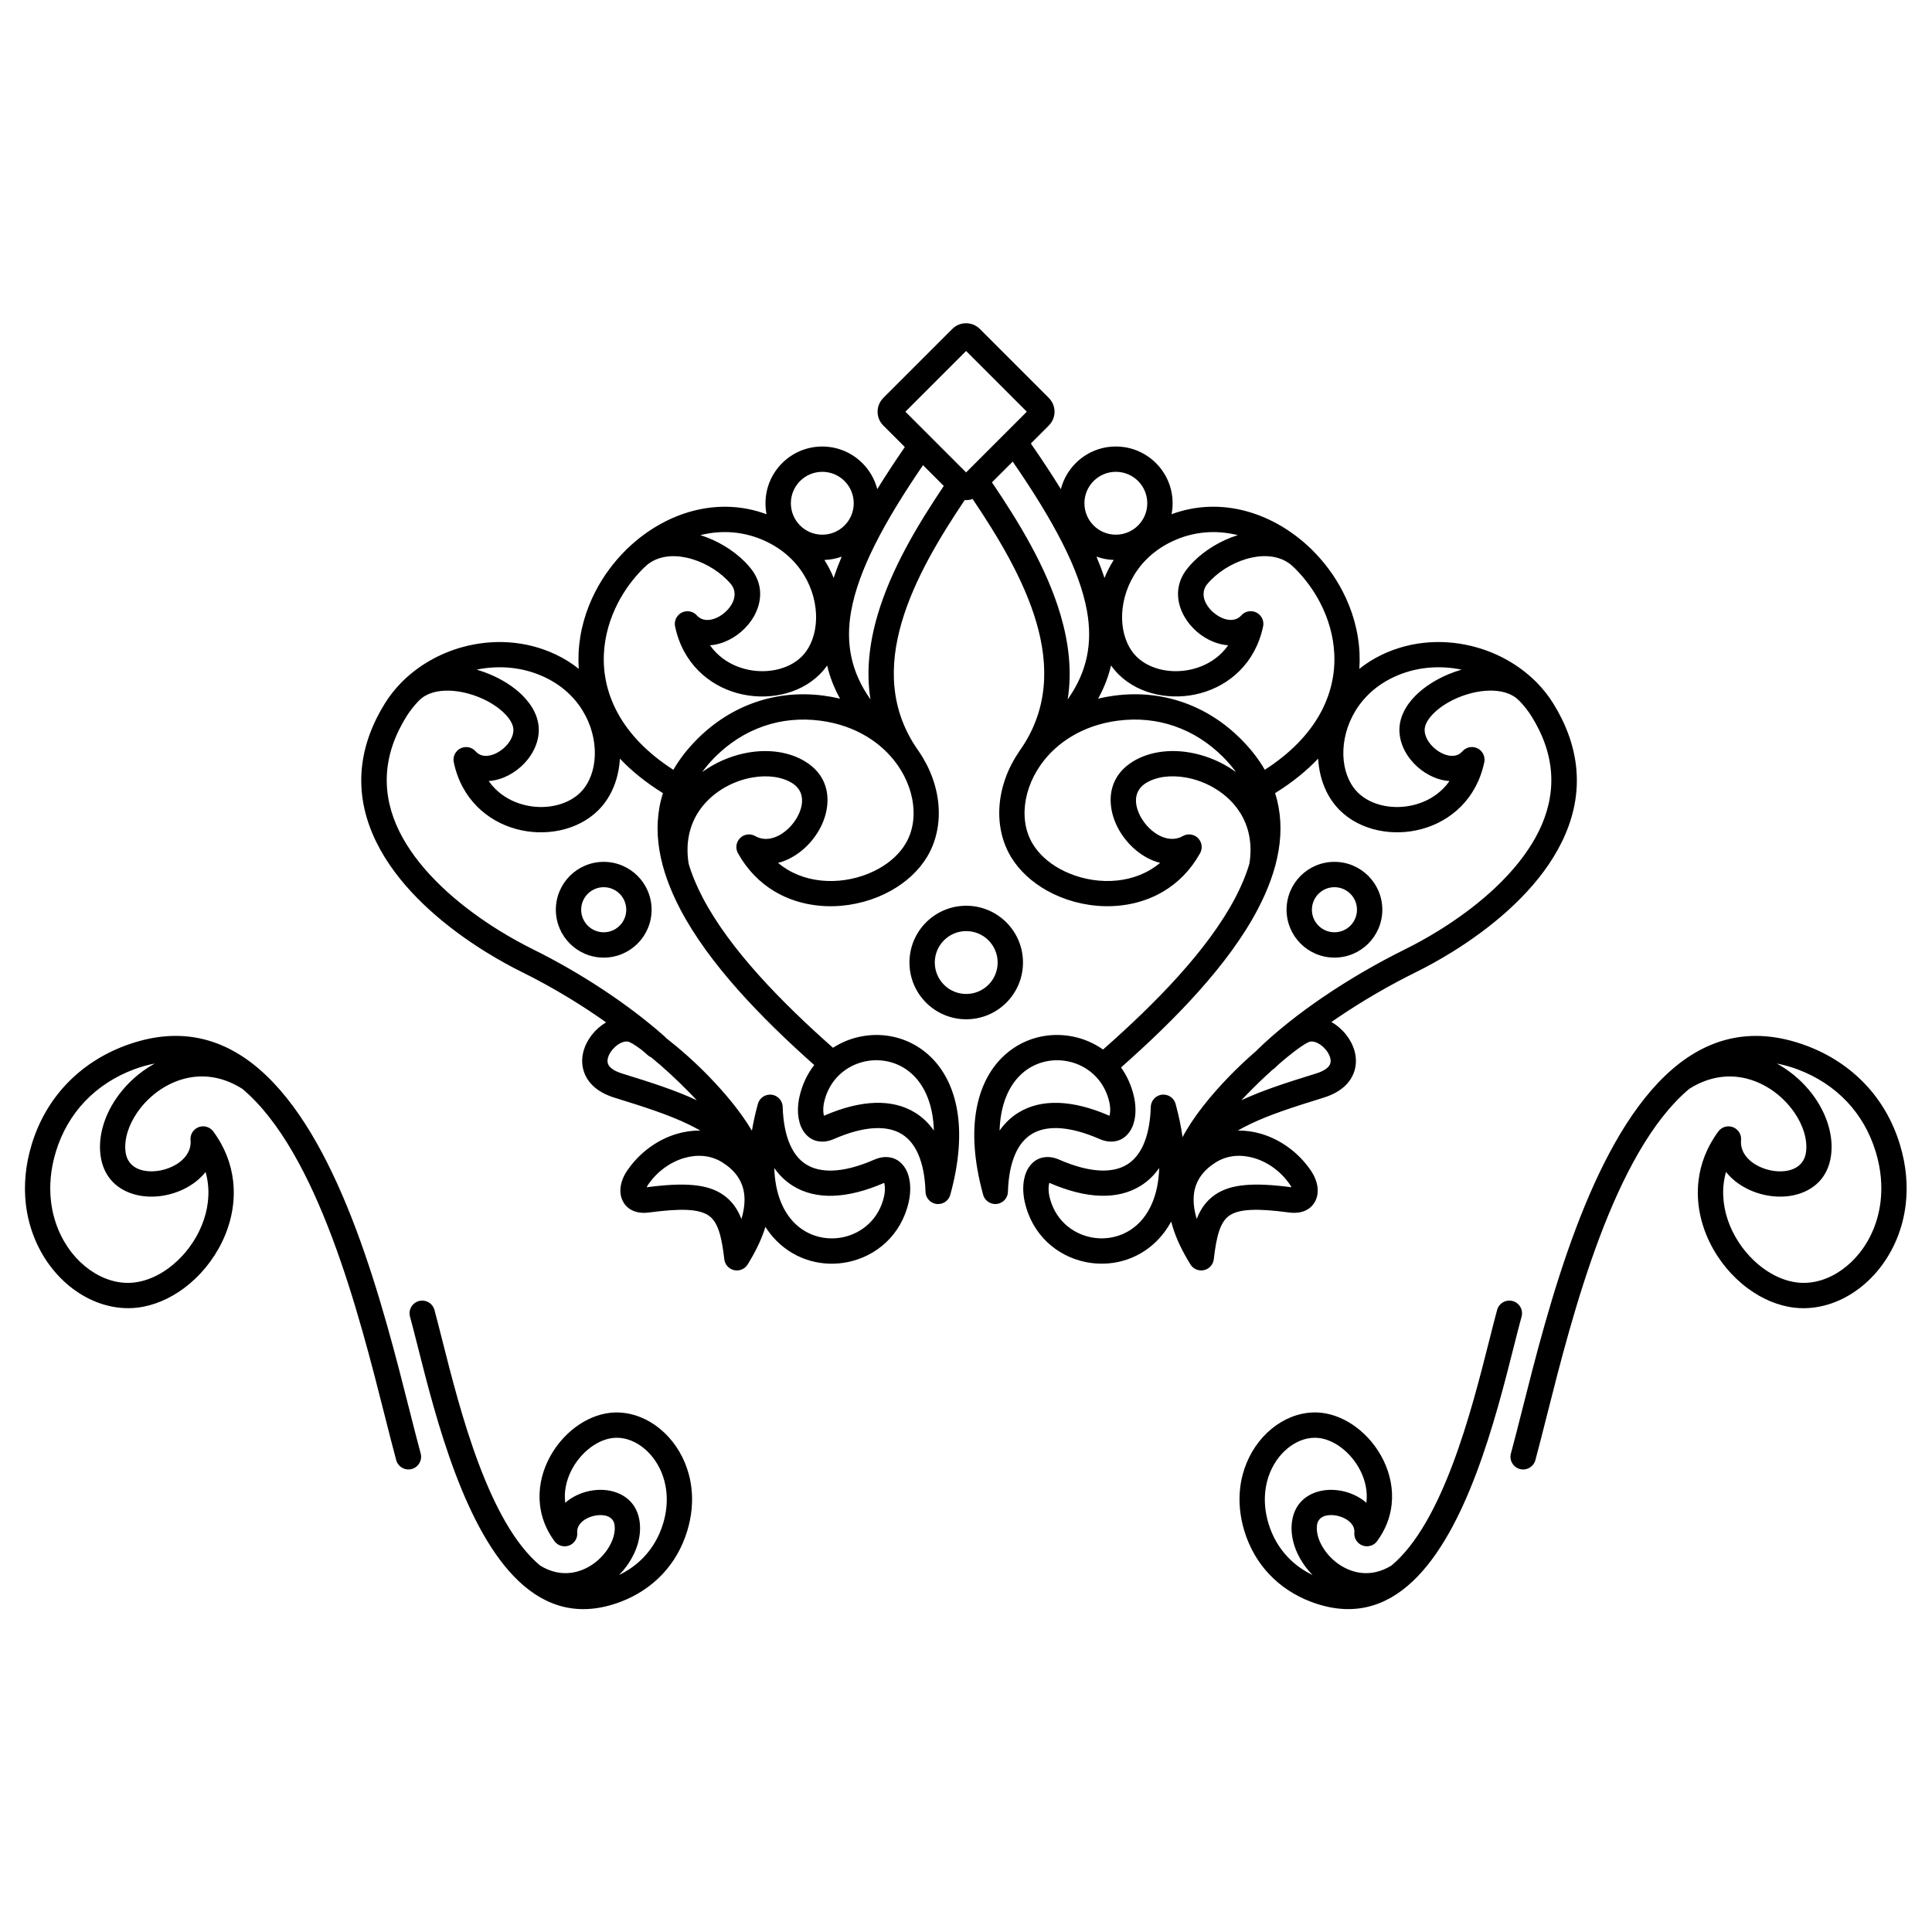
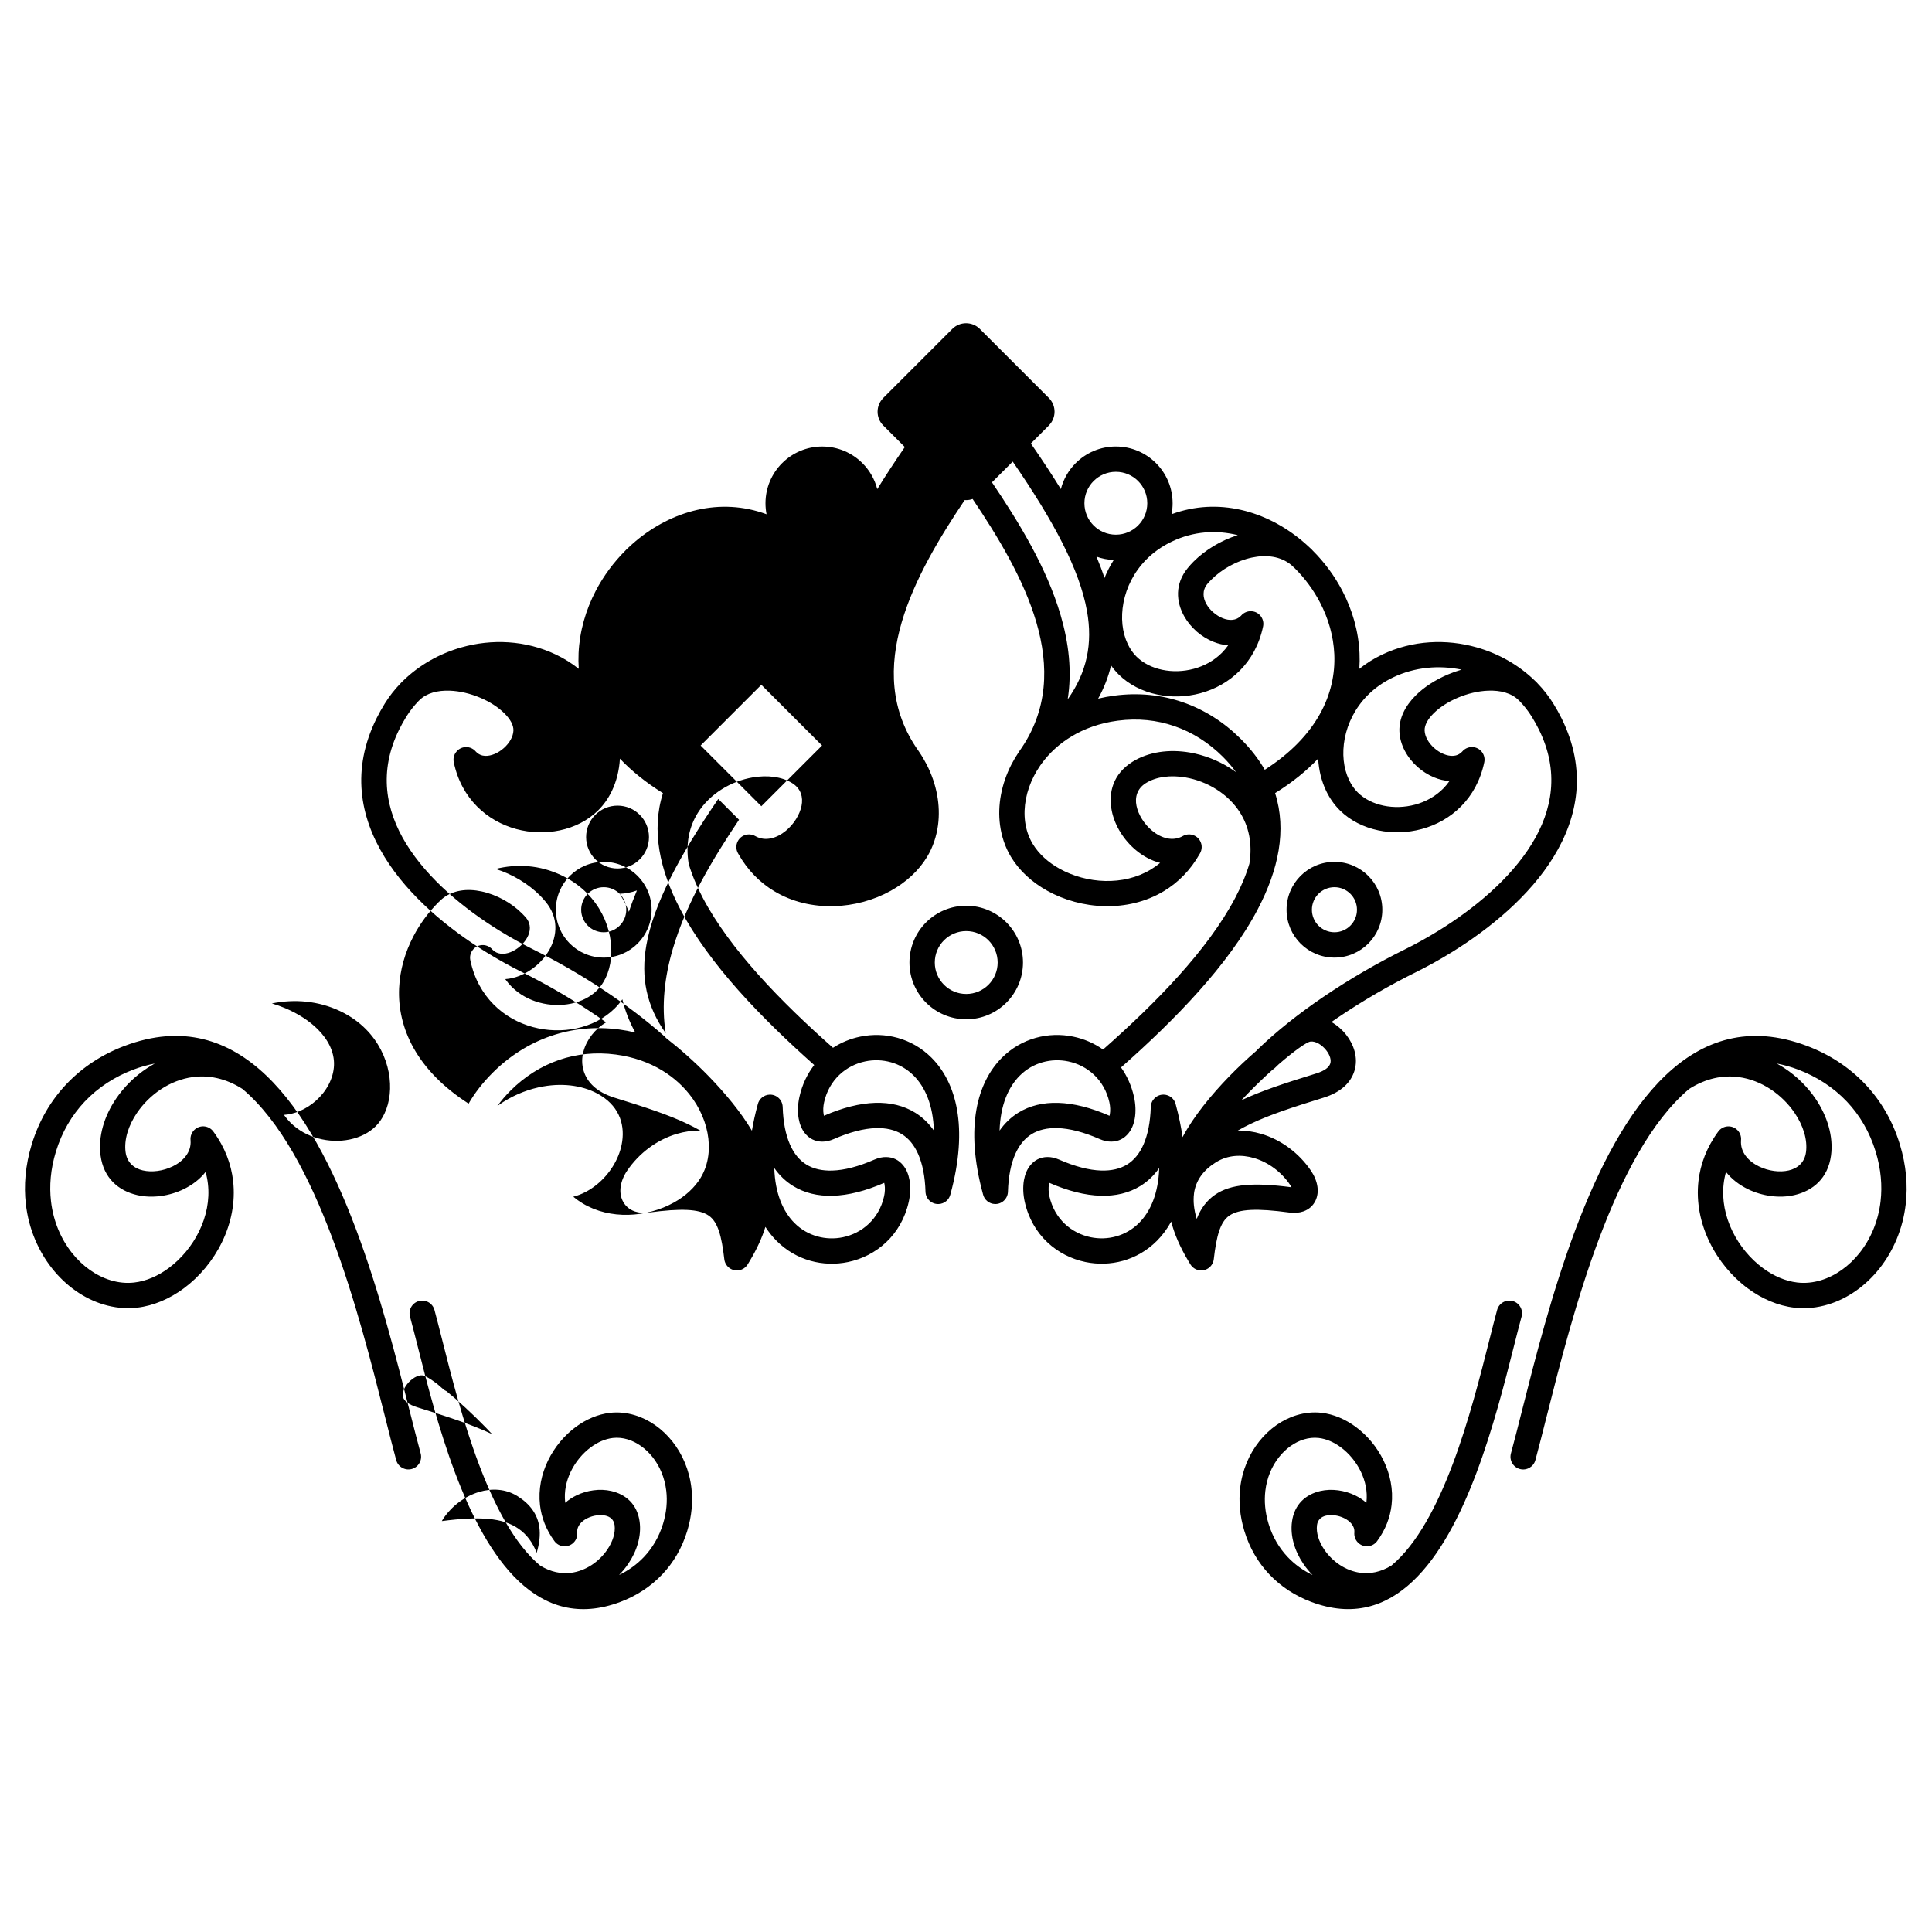
<svg xmlns="http://www.w3.org/2000/svg" fill="#000000" width="800px" height="800px" version="1.1" viewBox="144 144 512 512">
-   <path d="m469.47 315.01c-1.289-0.094-2.582-0.406-3.828-0.895-1.605-0.629-3.121-1.559-4.434-2.688-0.07-0.059-0.137-0.121-0.199-0.188-1.246-1.109-2.32-2.41-3.125-3.816-2.254-3.941-2.559-8.715 0.887-12.898 0.527-0.641 1.031-1.199 1.516-1.684 3.07-3.07 7.269-5.633 11.738-7.023-5.652-1.41-11.684-1.059-17.465 1.695-2.691 1.281-4.941 2.91-6.773 4.758-3.297 3.324-5.281 7.391-6.055 11.438-0.758 3.961-0.348 7.867 1.141 10.984 0.605 1.27 1.375 2.391 2.309 3.316 1.777 1.762 4.18 2.938 6.832 3.496 2.68 0.562 5.598 0.48 8.383-0.273 2.754-0.746 5.348-2.152 7.422-4.238 0.598-0.602 1.152-1.262 1.656-1.98zm33.461 235.04c0.102-1.625-1.117-2.945-2.723-3.727-0.777-0.379-1.621-0.633-2.465-0.742-0.812-0.109-1.617-0.086-2.344 0.082-1.211 0.277-2.188 1.07-2.379 2.492-0.27 2.043 0.484 4.387 1.938 6.523 1.066 1.562 2.477 2.973 4.121 4.051 1.621 1.066 3.469 1.812 5.434 2.074 2.574 0.344 5.402-0.168 8.242-1.922 6.832-5.703 12.109-15.93 16.254-26.934 4.231-11.234 7.301-23.391 9.664-32.742 0.785-3.113 1.5-5.926 2.078-8.051 0.484-1.789 2.328-2.848 4.121-2.363 1.789 0.484 2.848 2.328 2.363 4.121-0.676 2.481-1.328 5.066-2.051 7.922-2.398 9.496-5.519 21.832-9.902 33.477-8.57 22.766-21.852 42.469-43.812 34.199-4.18-1.574-8-4.016-11.121-7.324-2.902-3.074-5.188-6.894-6.578-11.449-1.223-4.016-1.523-7.856-1.121-11.379 0.551-4.789 2.406-9.02 5.031-12.336 2.672-3.383 6.164-5.824 9.918-6.969 2.172-0.664 4.418-0.898 6.641-0.641 3.195 0.367 6.316 1.711 9.059 3.738 3.039 2.242 5.637 5.356 7.356 8.902 1.746 3.606 2.606 7.676 2.129 11.789-0.375 3.262-1.586 6.531-3.844 9.59-1.102 1.484-3.199 1.797-4.684 0.695-1-0.742-1.465-1.93-1.332-3.082zm0.191-9.762c1.086 0.527 2.098 1.188 2.981 1.965l0.02-0.168c0.32-2.793-0.281-5.602-1.5-8.117-1.246-2.57-3.121-4.82-5.309-6.434-1.812-1.34-3.824-2.223-5.832-2.453-1.32-0.152-2.652-0.012-3.938 0.379-2.457 0.75-4.785 2.398-6.609 4.711-1.879 2.375-3.211 5.441-3.613 8.953-0.309 2.68-0.078 5.609 0.855 8.676 1.066 3.5 2.824 6.434 5.055 8.801 1.895 2.008 4.141 3.606 6.609 4.793-0.902-0.918-1.715-1.902-2.414-2.934-2.348-3.445-3.535-7.445-3.043-11.168 0.625-4.695 3.711-7.281 7.519-8.16 1.5-0.344 3.113-0.398 4.703-0.188 1.562 0.207 3.109 0.664 4.512 1.344zm102.27-94.047c-0.23 3.062 1.914 5.492 4.75 6.871 1.258 0.613 2.633 1.023 4.004 1.203 1.344 0.18 2.68 0.141 3.898-0.141 2.32-0.535 4.195-2.074 4.566-4.844 0.441-3.316-0.742-7.066-3.039-10.434-1.637-2.402-3.812-4.574-6.352-6.242-2.516-1.652-5.391-2.816-8.453-3.223-4.113-0.547-8.617 0.281-13.121 3.144-10.023 8.449-17.734 23.363-23.777 39.41-6.133 16.293-10.574 33.855-13.988 47.375-1.121 4.43-2.133 8.441-2.988 11.582-0.484 1.789-2.328 2.848-4.121 2.363-1.789-0.484-2.848-2.328-2.363-4.121 0.953-3.5 1.906-7.277 2.961-11.453 3.453-13.66 7.938-31.41 14.227-48.109 12.09-32.113 30.727-59.949 61.266-48.453 5.82 2.191 11.141 5.594 15.477 10.188 4.039 4.277 7.215 9.59 9.148 15.922 1.703 5.582 2.121 10.918 1.555 15.812-0.762 6.625-3.324 12.465-6.941 17.043-3.668 4.641-8.441 7.984-13.57 9.547-2.934 0.895-5.973 1.215-8.98 0.867-4.348-0.5-8.602-2.336-12.352-5.106-4.191-3.098-7.777-7.391-10.152-12.289-2.402-4.957-3.582-10.551-2.934-16.191 0.516-4.461 2.168-8.93 5.258-13.113 1.102-1.484 3.199-1.797 4.684-0.695 1 0.742 1.469 1.938 1.332 3.09zm1.84 12.906c-2.285-1.109-4.312-2.652-5.824-4.57-0.297 1.047-0.5 2.094-0.621 3.144-0.496 4.32 0.426 8.648 2.301 12.516 1.902 3.922 4.762 7.356 8.105 9.824 2.82 2.082 5.965 3.457 9.121 3.82 2.106 0.242 4.227 0.02 6.277-0.605 3.832-1.168 7.441-3.723 10.262-7.289 2.871-3.633 4.91-8.309 5.523-13.656 0.469-4.051 0.121-8.477-1.293-13.109-1.609-5.277-4.258-9.707-7.625-13.273-3.613-3.824-8.066-6.664-12.961-8.508-1.926-0.727-3.801-1.25-5.625-1.59 0.691 0.379 1.363 0.781 2.016 1.211 3.305 2.168 6.113 4.969 8.215 8.055 3.188 4.68 4.805 10.082 4.141 15.078-0.805 6.047-4.789 9.383-9.707 10.512-1.992 0.457-4.141 0.527-6.262 0.246-2.094-0.277-4.168-0.895-6.051-1.809zm-313.44 83.105c0.887-0.777 1.895-1.438 2.981-1.965 1.398-0.68 2.945-1.141 4.512-1.344 1.59-0.211 3.203-0.16 4.703 0.188 3.809 0.875 6.898 3.461 7.523 8.16 0.496 3.723-0.695 7.723-3.043 11.168-0.699 1.027-1.512 2.016-2.414 2.934 2.469-1.188 4.715-2.785 6.609-4.793 2.231-2.363 3.988-5.301 5.055-8.801 0.934-3.066 1.164-5.996 0.855-8.676-0.406-3.512-1.738-6.578-3.613-8.953-1.828-2.312-4.152-3.961-6.609-4.711-1.285-0.391-2.617-0.531-3.938-0.379-2.008 0.23-4.019 1.113-5.832 2.453-2.188 1.617-4.062 3.863-5.309 6.434-1.219 2.516-1.82 5.324-1.5 8.117zm5.894 4.07c-1.605 0.781-2.82 2.102-2.723 3.727 0.137 1.152-0.332 2.344-1.332 3.082-1.484 1.102-3.582 0.789-4.684-0.695-2.258-3.059-3.469-6.324-3.844-9.59-0.473-4.113 0.383-8.188 2.129-11.789 1.719-3.547 4.316-6.656 7.356-8.902 2.742-2.027 5.863-3.371 9.059-3.738 2.223-0.258 4.469-0.02 6.641 0.641 3.754 1.145 7.242 3.586 9.918 6.969 2.625 3.316 4.481 7.547 5.031 12.336 0.406 3.523 0.105 7.363-1.121 11.379-1.391 4.555-3.672 8.375-6.578 11.449-3.121 3.305-6.941 5.75-11.121 7.324-21.957 8.266-35.242-11.438-43.812-34.203-4.383-11.645-7.504-23.98-9.902-33.477-0.723-2.856-1.375-5.441-2.051-7.922-0.484-1.789 0.57-3.633 2.363-4.121 1.789-0.484 3.633 0.57 4.121 2.363 0.578 2.125 1.289 4.941 2.078 8.051 2.363 9.352 5.434 21.508 9.664 32.742 4.144 11.004 9.422 21.23 16.254 26.934 2.844 1.754 5.668 2.266 8.242 1.922 1.965-0.262 3.812-1.012 5.434-2.074 1.645-1.082 3.055-2.492 4.121-4.051 1.457-2.137 2.211-4.484 1.938-6.523-0.188-1.422-1.168-2.211-2.379-2.492-0.727-0.168-1.531-0.188-2.344-0.082-0.84 0.109-1.684 0.363-2.465 0.742zm-101.2-91.746c-1.508 1.918-3.539 3.461-5.824 4.57-1.883 0.914-3.957 1.531-6.051 1.809-2.121 0.281-4.269 0.211-6.262-0.246-4.918-1.133-8.906-4.465-9.707-10.512-0.664-4.996 0.953-10.402 4.141-15.078 2.102-3.082 4.914-5.883 8.215-8.055 0.652-0.43 1.328-0.832 2.016-1.211-1.824 0.34-3.699 0.863-5.625 1.59-4.894 1.844-9.348 4.684-12.961 8.508-3.367 3.566-6.016 7.996-7.625 13.273-1.414 4.633-1.762 9.055-1.293 13.109 0.617 5.348 2.652 10.023 5.523 13.656 2.82 3.57 6.434 6.121 10.262 7.289 2.051 0.625 4.172 0.848 6.277 0.605 3.16-0.363 6.305-1.738 9.121-3.82 3.34-2.469 6.203-5.898 8.105-9.824 1.875-3.867 2.801-8.195 2.301-12.516-0.121-1.051-0.324-2.098-0.621-3.144zm-8.734-1.465c2.84-1.379 4.984-3.805 4.75-6.871-0.137-1.156 0.328-2.348 1.332-3.09 1.484-1.102 3.582-0.789 4.684 0.695 3.09 4.184 4.742 8.652 5.258 13.113 0.648 5.641-0.531 11.234-2.934 16.191-2.375 4.898-5.961 9.195-10.152 12.289-3.75 2.769-8.004 4.606-12.352 5.106-3.008 0.348-6.043 0.027-8.98-0.867-5.125-1.562-9.902-4.906-13.57-9.547-3.617-4.574-6.18-10.418-6.941-17.043-0.562-4.894-0.145-10.23 1.555-15.812 1.93-6.332 5.109-11.645 9.148-15.922 4.34-4.598 9.656-7.996 15.477-10.188 30.539-11.496 49.176 16.336 61.266 48.453 6.285 16.699 10.773 34.449 14.227 48.109 1.055 4.176 2.012 7.953 2.961 11.453 0.484 1.789-0.57 3.633-2.363 4.121-1.789 0.484-3.633-0.57-4.121-2.363-0.855-3.141-1.867-7.152-2.988-11.582-3.418-13.52-7.856-31.082-13.988-47.375-6.043-16.047-13.754-30.961-23.777-39.41-4.504-2.863-9.008-3.691-13.121-3.144-3.062 0.406-5.938 1.57-8.453 3.223-2.539 1.668-4.715 3.84-6.352 6.242-2.297 3.371-3.481 7.117-3.039 10.434 0.367 2.773 2.246 4.312 4.566 4.844 1.219 0.281 2.555 0.32 3.898 0.141 1.371-0.18 2.746-0.59 4.004-1.203zm201.74-9.492c-0.215-6.738-2.312-11.516-5.34-14.555-1.762-1.77-3.856-2.945-6.059-3.562-2.223-0.625-4.555-0.688-6.781-0.227-5.066 1.047-9.578 4.816-10.922 10.848-0.238 1.074-0.293 2.215-0.121 3.164 0.027 0.148 0.055 0.285 0.086 0.402 4.965-2.164 9.516-3.297 13.57-3.422 4.039-0.125 7.59 0.75 10.578 2.59 1.945 1.199 3.613 2.789 4.988 4.758zm-0.59-19.277c6.438 6.465 9.855 18.266 4.977 36.141-0.332 1.457-1.613 2.559-3.172 2.602-1.848 0.051-3.387-1.406-3.438-3.254-0.125-4.023-0.785-7.352-1.934-9.973-1.051-2.402-2.516-4.176-4.344-5.301-1.848-1.141-4.16-1.68-6.879-1.594-3.203 0.098-6.941 1.059-11.156 2.906-1.082 0.473-2.109 0.684-3.078 0.676-1.93-0.016-3.43-0.836-4.539-2.195-0.867-1.062-1.418-2.422-1.68-3.906-0.316-1.77-0.23-3.836 0.199-5.762 0.73-3.281 2.106-6.106 3.922-8.445-14.004-12.438-27.891-26.773-35.484-41.246-5.484-10.457-7.738-20.93-4.606-30.801-4.562-2.828-8.336-5.902-11.406-9.141-0.176 3.047-0.887 5.957-2.113 8.527-0.918 1.93-2.137 3.684-3.648 5.18-2.731 2.707-6.312 4.492-10.191 5.305-3.711 0.777-7.715 0.676-11.504-0.352-3.82-1.039-7.461-3.019-10.41-5.996-2.922-2.945-5.141-6.836-6.16-11.703-0.375-1.812 0.785-3.586 2.598-3.961 1.262-0.262 2.508 0.223 3.273 1.156 0.711 0.738 1.566 1.078 2.453 1.113 0.781 0.027 1.613-0.152 2.438-0.488 0.898-0.371 1.762-0.922 2.516-1.598 1.449-1.293 2.465-2.981 2.527-4.633 0.055-1.445-0.859-3.031-2.359-4.527-1.656-1.656-3.922-3.106-6.445-4.168-2.57-1.086-5.375-1.77-8.043-1.867-3.199-0.121-6.152 0.609-8.082 2.539-0.059 0.059-0.117 0.113-0.176 0.164-1.242 1.285-2.352 2.695-3.289 4.207-0.691 1.117-1.32 2.25-1.883 3.391-5.496 11.109-3.598 21.402 1.871 30.293 5.734 9.316 15.309 17.188 24.641 22.969 3.094 1.914 6.184 3.609 9.113 5.062 6.102 3.019 12.461 6.664 18.559 10.703 5.727 3.793 11.246 7.953 16.141 12.289 0.156 0.137 0.297 0.289 0.422 0.445 3.512 2.727 7.508 6.231 11.258 10.086 4.383 4.512 8.578 9.555 11.477 14.465 0.371-2.211 0.879-4.527 1.543-6.961 0.332-1.457 1.613-2.559 3.172-2.602 1.848-0.051 3.387 1.406 3.438 3.254 0.125 4.023 0.785 7.352 1.934 9.973 1.051 2.402 2.516 4.176 4.344 5.301 1.848 1.141 4.16 1.68 6.879 1.594 3.203-0.098 6.941-1.059 11.156-2.906 1.082-0.473 2.109-0.684 3.078-0.676 1.93 0.016 3.43 0.836 4.539 2.195 0.867 1.062 1.418 2.422 1.68 3.906 0.316 1.77 0.23 3.836-0.199 5.762-1.977 8.867-8.637 14.418-16.117 15.965-3.258 0.672-6.676 0.582-9.93-0.332-3.269-0.918-6.375-2.664-8.996-5.293-1.078-1.082-2.066-2.312-2.949-3.695-0.871 2.84-2.25 5.875-4.188 9.102-0.219 0.363-0.375 0.621-0.469 0.773-0.516 0.887-1.426 1.523-2.519 1.648-1.84 0.211-3.504-1.113-3.715-2.953-0.711-6.129-1.699-9.871-4.102-11.539-2.629-1.824-7.453-1.961-15.82-0.844-1.496 0.199-2.754 0.082-3.789-0.277-1.559-0.539-2.617-1.551-3.246-2.859-0.543-1.129-0.691-2.391-0.516-3.668 0.195-1.41 0.793-2.891 1.664-4.188 3.246-4.828 8.051-8.305 13.184-9.832 2.059-0.613 4.172-0.918 6.269-0.883-1.07-0.609-2.168-1.184-3.305-1.73-5.172-2.481-11.312-4.477-19.402-6.977-4.781-1.477-7.285-4.117-8.207-7.098-0.539-1.742-0.508-3.523-0.047-5.219 0.426-1.574 1.215-3.07 2.242-4.375 1.023-1.301 2.316-2.434 3.746-3.281-1.426-1.012-2.875-2.008-4.344-2.981-5.871-3.887-11.98-7.391-17.824-10.281-3.066-1.516-6.336-3.316-9.664-5.375-10.098-6.258-20.504-14.844-26.844-25.145-6.602-10.73-8.867-23.211-2.16-36.773 0.637-1.285 1.367-2.598 2.199-3.941 1.199-1.934 2.606-3.727 4.188-5.359 0.07-0.086 0.145-0.168 0.223-0.246 0.148-0.148 0.301-0.297 0.457-0.438 4.231-4.129 9.586-7.168 15.383-8.82 8.074-2.301 17.047-1.938 25.086 1.891 2.246 1.07 4.266 2.348 6.059 3.781-0.094-1.391-0.109-2.773-0.047-4.148 0.262-5.805 1.891-11.43 4.539-16.508 2.062-3.957 4.754-7.59 7.894-10.719 0.062-0.074 0.133-0.148 0.203-0.223 0.203-0.203 0.434-0.418 0.691-0.645 0.578-0.547 1.176-1.074 1.781-1.586 9.559-8.035 22.367-11.699 34.703-7.141-0.184-0.938-0.281-1.91-0.281-2.902 0-4.156 1.684-7.914 4.406-10.637 2.723-2.723 6.484-4.406 10.637-4.406 4.156 0 7.914 1.684 10.641 4.406 1.875 1.875 3.258 4.238 3.938 6.887 2.199-3.57 4.641-7.285 7.305-11.156l-5.711-5.711c-1.008-1.008-1.508-2.328-1.508-3.648 0-1.312 0.504-2.629 1.508-3.633l0.008-0.008-0.008-0.008 18.293-18.293c1.008-1.008 2.328-1.508 3.648-1.508 1.32 0 2.641 0.504 3.648 1.508l18.293 18.293c0.098 0.098 0.184 0.195 0.266 0.301 0.828 0.961 1.242 2.156 1.242 3.348 0 1.309-0.504 2.629-1.516 3.641l0.008 0.008-4.773 4.773c2.918 4.207 5.574 8.23 7.953 12.09 0.68-2.648 2.062-5.012 3.934-6.887 2.723-2.723 6.484-4.406 10.641-4.406s7.914 1.684 10.637 4.406c2.723 2.723 4.406 6.484 4.406 10.637 0 0.992-0.098 1.965-0.281 2.902 12.336-4.562 25.145-0.898 34.703 7.141 0.609 0.512 1.203 1.039 1.781 1.586 0.258 0.227 0.488 0.441 0.691 0.645 0.07 0.07 0.141 0.145 0.203 0.223 3.144 3.129 5.832 6.758 7.894 10.719 2.648 5.078 4.281 10.703 4.539 16.508 0.062 1.375 0.047 2.762-0.047 4.152 1.797-1.434 3.812-2.711 6.059-3.781 8.039-3.832 17.012-4.191 25.086-1.891 5.797 1.652 11.152 4.695 15.383 8.82 0.156 0.141 0.309 0.285 0.457 0.434 0.078 0.078 0.152 0.16 0.223 0.246 1.582 1.633 2.988 3.426 4.188 5.359 0.832 1.344 1.566 2.66 2.199 3.941 6.707 13.562 4.445 26.043-2.16 36.773-6.336 10.301-16.742 18.891-26.844 25.145-3.328 2.062-6.602 3.859-9.664 5.375-6.754 3.34-13.969 7.477-20.77 12.102-0.52 0.355-1.039 0.711-1.555 1.07 1.492 0.855 2.84 2.023 3.898 3.371 1.027 1.305 1.816 2.801 2.242 4.375 0.461 1.695 0.492 3.481-0.047 5.219-0.926 2.981-3.426 5.621-8.207 7.098-8.09 2.5-14.234 4.496-19.402 6.977-1.137 0.547-2.234 1.117-3.305 1.73 2.098-0.035 4.215 0.27 6.269 0.883 5.137 1.531 9.938 5.004 13.184 9.832 0.871 1.297 1.473 2.777 1.664 4.188 0.176 1.277 0.027 2.539-0.516 3.668-0.629 1.309-1.688 2.324-3.246 2.859-1.035 0.355-2.293 0.477-3.789 0.277-8.363-1.117-13.191-0.977-15.82 0.844-2.402 1.668-3.394 5.41-4.102 11.539-0.211 1.84-1.871 3.164-3.715 2.953-1.094-0.125-2.008-0.766-2.519-1.648-0.094-0.148-0.25-0.41-0.469-0.773-2.262-3.762-3.758-7.266-4.582-10.504-1.074 1.965-2.352 3.66-3.777 5.094-2.621 2.633-5.727 4.375-8.996 5.293-3.254 0.914-6.668 1.004-9.93 0.332-7.484-1.543-14.141-7.098-16.117-15.965-0.43-1.926-0.516-3.996-0.199-5.762 0.266-1.484 0.812-2.844 1.68-3.906 1.105-1.355 2.606-2.176 4.539-2.195 0.969-0.008 1.996 0.203 3.078 0.676 4.215 1.848 7.957 2.805 11.156 2.906 2.719 0.082 5.027-0.453 6.879-1.594 1.828-1.129 3.293-2.902 4.344-5.301 1.148-2.621 1.812-5.949 1.934-9.973 0.051-1.848 1.59-3.305 3.438-3.254 1.559 0.043 2.844 1.148 3.172 2.602 0.836 3.066 1.43 5.957 1.805 8.672 2.883-5.434 7.539-11.141 12.434-16.172 2.336-2.402 4.766-4.668 7.117-6.695 0.078-0.098 0.164-0.191 0.258-0.281 5.078-4.93 11.105-9.664 17.445-13.977 7.109-4.836 14.59-9.129 21.559-12.574 2.93-1.449 6.019-3.144 9.113-5.062 9.332-5.781 18.906-13.648 24.641-22.969 5.469-8.887 7.367-19.18 1.871-30.293-0.566-1.145-1.191-2.273-1.883-3.391-0.938-1.512-2.043-2.922-3.289-4.207-0.062-0.055-0.121-0.109-0.18-0.164-1.93-1.93-4.883-2.66-8.082-2.539-2.668 0.098-5.473 0.781-8.043 1.867-2.523 1.066-4.789 2.516-6.445 4.168-1.5 1.5-2.41 3.082-2.359 4.527 0.062 1.652 1.078 3.34 2.527 4.633 0.754 0.676 1.617 1.227 2.516 1.598 0.82 0.34 1.656 0.52 2.438 0.488 0.887-0.031 1.746-0.371 2.453-1.113 0.766-0.934 2.012-1.418 3.273-1.156 1.812 0.375 2.973 2.152 2.598 3.961-1.02 4.867-3.238 8.758-6.16 11.703-2.953 2.977-6.59 4.961-10.41 5.996-3.789 1.027-7.793 1.133-11.504 0.352-3.879-0.812-7.461-2.598-10.191-5.305-1.508-1.496-2.727-3.246-3.648-5.18-1.227-2.57-1.938-5.481-2.113-8.527-3.07 3.238-6.844 6.312-11.406 9.141 3.137 9.871 0.883 20.344-4.606 30.801-7.727 14.727-21.969 29.312-36.223 41.898 1.578 2.207 2.769 4.812 3.438 7.793 0.43 1.926 0.516 3.996 0.199 5.762-0.266 1.484-0.812 2.844-1.68 3.906-1.105 1.355-2.606 2.176-4.539 2.195-0.969 0.008-1.996-0.203-3.078-0.676-4.215-1.848-7.957-2.805-11.156-2.906-2.719-0.082-5.027 0.453-6.879 1.594-1.828 1.129-3.293 2.902-4.344 5.301-1.148 2.621-1.812 5.949-1.934 9.973-0.051 1.848-1.59 3.305-3.438 3.254-1.559-0.043-2.844-1.148-3.172-2.602-4.879-17.875-1.461-29.676 4.977-36.141 2.621-2.633 5.727-4.375 8.996-5.293 3.254-0.914 6.668-1.004 9.93-0.332 2.824 0.582 5.531 1.738 7.914 3.426 13.887-12.234 27.758-26.336 35.059-40.25 1.582-3.016 2.848-6.023 3.727-9.004 0.867-5.41-0.219-9.93-2.441-13.48-1.602-2.559-3.812-4.652-6.324-6.234-2.527-1.594-5.348-2.652-8.148-3.137-3.953-0.684-7.781-0.219-10.547 1.512-2.312 1.449-2.922 3.738-2.457 6.016 0.242 1.18 0.75 2.387 1.465 3.523 0.719 1.148 1.637 2.207 2.688 3.074 2.406 1.988 5.473 2.914 8.117 1.406 1.609-0.914 3.652-0.348 4.566 1.258 0.621 1.09 0.559 2.383-0.047 3.387-2.484 4.426-5.789 7.695-9.547 9.957-4.793 2.887-10.293 4.109-15.727 3.981-5.367-0.129-10.68-1.59-15.168-4.086-4.016-2.231-7.398-5.293-9.621-8.984-1.543-2.562-2.5-5.422-2.898-8.43-0.691-5.231 0.359-10.871 3.019-16.055 0.59-1.145 1.258-2.269 2-3.363 0.039-0.062 0.082-0.125 0.125-0.188 7.703-10.809 7.84-22.645 4.484-34.129-3.391-11.594-10.367-22.969-16.891-32.676-0.562 0.203-1.152 0.301-1.742 0.301-0.117 0-0.238-0.004-0.355-0.012-6.469 9.641-13.34 20.906-16.695 32.387-3.359 11.48-3.219 23.32 4.484 34.129 0.043 0.062 0.086 0.125 0.125 0.188 0.746 1.094 1.41 2.219 2 3.363 2.66 5.184 3.711 10.824 3.019 16.055-0.398 3.004-1.355 5.867-2.898 8.43-2.223 3.691-5.606 6.754-9.621 8.988-4.488 2.496-9.805 3.957-15.168 4.086-5.434 0.129-10.938-1.094-15.727-3.981-3.758-2.262-7.062-5.535-9.547-9.957-0.605-1.004-0.668-2.297-0.047-3.387 0.914-1.609 2.957-2.172 4.566-1.258 2.648 1.512 5.711 0.586 8.117-1.406 1.051-0.867 1.969-1.922 2.688-3.074 0.711-1.141 1.223-2.344 1.465-3.523 0.465-2.277-0.145-4.57-2.457-6.016-2.769-1.734-6.598-2.195-10.547-1.512-2.801 0.484-5.621 1.543-8.148 3.137-2.512 1.582-4.723 3.676-6.324 6.234-2.223 3.547-3.309 8.07-2.441 13.48 0.879 2.981 2.144 5.992 3.727 9.004 7.207 13.738 20.816 27.656 34.527 39.781 2.211-1.434 4.668-2.43 7.227-2.957 3.258-0.672 6.676-0.582 9.93 0.332 3.269 0.918 6.375 2.664 8.996 5.293zm-41.711 29.195c0.215 6.738 2.312 11.516 5.34 14.555 1.762 1.77 3.856 2.945 6.059 3.562 2.223 0.625 4.555 0.688 6.781 0.227 5.066-1.047 9.578-4.816 10.922-10.848 0.238-1.074 0.293-2.215 0.121-3.164-0.027-0.148-0.055-0.285-0.086-0.402-4.965 2.164-9.516 3.297-13.57 3.422-4.039 0.125-7.59-0.75-10.578-2.59-1.945-1.199-3.613-2.789-4.988-4.758zm65.047-24.473c-3.027 3.039-5.125 7.816-5.34 14.555 1.375-1.969 3.043-3.559 4.988-4.758 2.988-1.844 6.539-2.715 10.578-2.59 4.055 0.125 8.605 1.254 13.57 3.422 0.031-0.117 0.059-0.254 0.086-0.402 0.168-0.953 0.117-2.09-0.121-3.164-1.344-6.027-5.856-9.801-10.922-10.848-2.227-0.461-4.559-0.398-6.781 0.227-2.203 0.617-4.297 1.793-6.059 3.562zm31.625 39.023c3.027-3.039 5.125-7.816 5.34-14.555-1.375 1.969-3.043 3.559-4.988 4.758-2.988 1.844-6.539 2.715-10.578 2.59-4.055-0.125-8.605-1.254-13.57-3.422-0.031 0.117-0.059 0.254-0.086 0.402-0.168 0.953-0.117 2.09 0.121 3.164 1.344 6.027 5.856 9.801 10.922 10.848 2.227 0.461 4.559 0.398 6.781-0.227 2.203-0.617 4.297-1.793 6.059-3.562zm-45.805-84.055c4.156 0 7.914 1.684 10.637 4.406 2.723 2.723 4.406 6.484 4.406 10.637 0 4.156-1.684 7.914-4.406 10.637-2.723 2.723-6.484 4.406-10.637 4.406-4.156 0-7.914-1.684-10.637-4.406-2.723-2.723-4.406-6.484-4.406-10.637 0-4.156 1.684-7.914 4.406-10.637 2.723-2.723 6.484-4.406 10.637-4.406zm5.891 9.156c-1.508-1.508-3.59-2.438-5.891-2.438s-4.383 0.934-5.891 2.438c-1.508 1.508-2.438 3.59-2.438 5.891 0 2.301 0.934 4.383 2.438 5.891 1.508 1.508 3.59 2.438 5.891 2.438s4.383-0.934 5.891-2.438c1.508-1.508 2.438-3.59 2.438-5.891 0-2.301-0.934-4.383-2.438-5.891zm91.691-14.074c-1.648 0-3.141 0.668-4.223 1.75-1.078 1.078-1.75 2.574-1.75 4.223s0.668 3.141 1.75 4.223c1.078 1.078 2.574 1.75 4.223 1.75 1.648 0 3.141-0.668 4.223-1.75 1.078-1.078 1.75-2.574 1.75-4.223s-0.668-3.141-1.75-4.223c-1.082-1.082-2.574-1.75-4.223-1.75zm-8.973-3c2.297-2.297 5.469-3.715 8.973-3.715 3.504 0 6.676 1.422 8.973 3.715 2.297 2.297 3.715 5.469 3.715 8.973s-1.422 6.676-3.715 8.973c-2.297 2.297-5.469 3.715-8.973 3.715-3.504 0-6.676-1.422-8.973-3.715-2.297-2.297-3.715-5.469-3.715-8.973s1.422-6.676 3.715-8.973zm-48.957-107.08c-2.301 0-4.383 0.934-5.891 2.438-1.508 1.508-2.438 3.59-2.438 5.891 0 2.301 0.934 4.383 2.438 5.891 1.508 1.508 3.59 2.438 5.891 2.438 2.301 0 4.383-0.934 5.891-2.438 1.508-1.508 2.438-3.59 2.438-5.891 0-2.301-0.934-4.383-2.438-5.891-1.508-1.508-3.59-2.438-5.891-2.438zm-0.555 23.363c-1.602-0.059-3.141-0.367-4.578-0.887 0.809 1.926 1.516 3.809 2.121 5.656 0.656-1.629 1.473-3.231 2.453-4.769zm33.824 143.18c5.481-2.57 11.707-4.594 19.789-7.09 2.348-0.727 3.469-1.684 3.773-2.664 0.141-0.453 0.117-0.98-0.031-1.52-0.18-0.664-0.547-1.34-1.035-1.961-1.145-1.453-2.797-2.484-4.176-2.324-1.008 0.117-4.305 2.453-8.438 6.035-0.332 0.312-0.66 0.629-0.988 0.945-0.195 0.188-0.406 0.348-0.625 0.48-2.109 1.895-4.371 4.051-6.617 6.363-0.555 0.57-1.109 1.152-1.652 1.738zm-12.551 24.719c-0.258 1.973-0.043 4.215 0.711 6.727 1.074-2.742 2.594-4.832 4.832-6.387 4.156-2.883 10.301-3.316 20.293-2-0.094-0.195-0.211-0.398-0.348-0.602-2.359-3.508-5.832-6.027-9.539-7.129-3.398-1.012-6.965-0.801-9.957 0.996-0.078 0.047-0.016 0.012-0.27 0.168-3.227 2.016-5.273 4.762-5.731 8.227zm67.691-109.31c-1.383-0.09-2.758-0.43-4.066-0.973-1.598-0.66-3.113-1.625-4.434-2.805-2.711-2.426-4.625-5.812-4.758-9.383-0.129-3.477 1.539-6.754 4.301-9.516 2.238-2.238 5.262-4.176 8.598-5.586 1.152-0.488 2.348-0.91 3.566-1.262-5.969-1.23-12.363-0.703-18.129 2.047-2.691 1.281-4.941 2.91-6.773 4.758-3.297 3.324-5.281 7.391-6.059 11.441-0.758 3.961-0.348 7.867 1.141 10.984 0.605 1.27 1.375 2.391 2.309 3.316 1.777 1.762 4.18 2.938 6.832 3.496 2.68 0.562 5.598 0.48 8.383-0.273 2.754-0.746 5.348-2.152 7.422-4.238 0.602-0.605 1.16-1.273 1.668-2zm-89.684-30.629c-0.711 3.016-1.844 5.938-3.418 8.789 1.383-0.332 2.816-0.602 4.305-0.797 6.461-0.852 12.516-0.172 17.996 1.703 5.891 2.012 11.109 5.394 15.449 9.719 2.68 2.668 4.797 5.414 6.414 8.227 13.797-8.863 18.895-20.117 18.422-30.629-0.215-4.801-1.574-9.469-3.781-13.699-1.746-3.348-4.016-6.414-6.664-9.055-0.086-0.07-0.172-0.148-0.254-0.23-0.297-0.297-0.535-0.52-0.719-0.672-2.848-2.348-6.66-2.754-10.418-1.957-4.043 0.859-7.977 3.074-10.73 5.832-0.449 0.449-0.816 0.844-1.094 1.184-1.363 1.656-1.191 3.637-0.23 5.316 0.445 0.781 1.039 1.5 1.723 2.113 0.055 0.043 0.109 0.086 0.16 0.129 0.77 0.66 1.621 1.191 2.492 1.531 1.707 0.672 3.531 0.621 4.777-0.668 0.766-0.93 2.008-1.414 3.269-1.152 1.812 0.375 2.973 2.152 2.598 3.961-1.02 4.867-3.238 8.758-6.16 11.703-2.953 2.977-6.59 4.961-10.41 5.996-3.789 1.027-7.793 1.133-11.504 0.352-3.879-0.812-7.461-2.598-10.191-5.305-0.746-0.738-1.422-1.543-2.023-2.398zm-11.488 8.98c5.113-7.199 6.656-14.793 5.117-23.398-1.973-11.031-8.848-23.871-19.684-39.613l-5.5 5.5c6.926 10.254 14.461 22.43 18.203 35.23 2.152 7.356 3.043 14.867 1.863 22.277zm-7.316 17.598c-0.02 0.027-0.039 0.055-0.059 0.082-0.586 0.855-1.105 1.734-1.566 2.629-2.043 3.973-2.856 8.242-2.34 12.145 0.273 2.078 0.938 4.059 2.004 5.832 1.609 2.676 4.117 4.926 7.125 6.598 3.566 1.98 7.797 3.144 12.074 3.246 4.211 0.102 8.449-0.832 12.105-3.035 0.855-0.516 1.684-1.102 2.469-1.762-2.297-0.582-4.473-1.758-6.371-3.332-1.598-1.32-3-2.934-4.106-4.699-1.109-1.777-1.922-3.734-2.332-5.731-0.996-4.883 0.367-9.824 5.473-13.023 4.223-2.644 9.73-3.406 15.219-2.457 3.633 0.629 7.297 2.004 10.59 4.078 0.559 0.352 1.109 0.727 1.645 1.121-1.004-1.395-2.176-2.766-3.519-4.106-3.637-3.621-7.988-6.445-12.879-8.117-4.559-1.559-9.598-2.125-14.98-1.414-4.711 0.621-8.801 2.109-12.227 4.172-3.269 1.969-5.922 4.453-7.926 7.203-0.133 0.191-0.266 0.383-0.402 0.57zm-115.64 25.465c3.504 0 6.676 1.422 8.973 3.715 2.297 2.297 3.715 5.469 3.715 8.973s-1.422 6.676-3.715 8.973c-2.297 2.297-5.469 3.715-8.973 3.715-3.504 0-6.676-1.422-8.973-3.715-2.297-2.297-3.715-5.469-3.715-8.973s1.422-6.676 3.715-8.973c2.297-2.297 5.469-3.715 8.973-3.715zm4.223 8.465c-1.082-1.082-2.574-1.75-4.223-1.75-1.648 0-3.141 0.668-4.223 1.75-1.078 1.078-1.75 2.574-1.75 4.223 0 1.648 0.668 3.141 1.75 4.223 1.078 1.078 2.574 1.75 4.223 1.75 1.648 0 3.141-0.668 4.223-1.75 1.082-1.082 1.75-2.574 1.75-4.223 0-1.648-0.668-3.141-1.75-4.223zm54.262-88.465c0.98 1.539 1.797 3.137 2.453 4.769 0.605-1.848 1.316-3.731 2.121-5.656-1.438 0.52-2.973 0.832-4.578 0.887zm5.332-20.926c-1.508-1.508-3.59-2.438-5.891-2.438s-4.383 0.934-5.891 2.438c-1.508 1.508-2.438 3.59-2.438 5.891s0.934 4.383 2.438 5.891c1.508 1.508 3.59 2.438 5.891 2.438s4.383-0.934 5.891-2.438c1.508-1.508 2.438-3.59 2.438-5.891s-0.934-4.383-2.438-5.891zm-51.211 152.75c-0.324-0.137-0.633-0.328-0.91-0.574-0.535-0.473-1.074-0.945-1.625-1.414-1.816-1.348-3.148-2.148-3.727-2.215-1.379-0.16-3.031 0.871-4.176 2.324-0.488 0.621-0.855 1.293-1.035 1.961-0.148 0.543-0.172 1.066-0.031 1.52 0.305 0.977 1.426 1.938 3.773 2.664 8.082 2.496 14.309 4.523 19.789 7.09-0.547-0.586-1.098-1.168-1.652-1.738-3.672-3.777-7.387-7.148-10.398-9.617zm23.891 42.801c0.758-2.516 0.973-4.754 0.711-6.727-0.457-3.465-2.508-6.211-5.731-8.227-0.25-0.156-0.195-0.129-0.27-0.168-2.988-1.797-6.559-2.008-9.957-0.996-3.707 1.105-7.18 3.625-9.539 7.129-0.137 0.203-0.254 0.406-0.348 0.602 9.992-1.316 16.137-0.887 20.293 2 2.238 1.555 3.758 3.644 4.832 6.387zm-62.91-117.01c-1.312 0.539-2.688 0.879-4.066 0.973 0.508 0.727 1.07 1.395 1.672 2 2.07 2.09 4.668 3.492 7.422 4.238 2.785 0.758 5.703 0.836 8.383 0.273 2.652-0.555 5.055-1.734 6.832-3.496 0.93-0.922 1.703-2.047 2.309-3.316 1.488-3.121 1.898-7.027 1.141-10.984-0.773-4.051-2.762-8.117-6.059-11.441-1.832-1.848-4.082-3.473-6.773-4.758-5.766-2.75-12.16-3.277-18.129-2.047 1.215 0.352 2.41 0.773 3.566 1.262 3.336 1.41 6.359 3.348 8.598 5.586 2.762 2.762 4.43 6.039 4.301 9.516-0.133 3.57-2.047 6.961-4.758 9.383-1.32 1.18-2.836 2.144-4.434 2.805zm111.03-82.746c-10.465 15.312-17.105 27.859-19.043 38.672-1.539 8.602 0.008 16.199 5.117 23.398-1.18-7.41-0.289-14.922 1.863-22.277 3.629-12.41 10.824-24.23 17.566-34.285l-5.508-5.508zm11.418-30.258-16.09 16.09 16.09 16.09 16.09-16.09zm-77.578 110.99c1.617-2.809 3.738-5.559 6.414-8.227 4.344-4.328 9.562-7.707 15.449-9.719 5.484-1.875 11.539-2.555 17.996-1.703 1.484 0.195 2.918 0.465 4.305 0.797-1.574-2.852-2.707-5.773-3.418-8.789-0.602 0.855-1.277 1.66-2.023 2.398-2.731 2.707-6.312 4.492-10.191 5.305-3.711 0.777-7.715 0.676-11.504-0.352-3.82-1.039-7.461-3.019-10.41-5.996-2.922-2.945-5.141-6.836-6.16-11.703-0.375-1.812 0.785-3.586 2.598-3.961 1.262-0.262 2.504 0.223 3.269 1.152 1.242 1.293 3.07 1.34 4.777 0.668 0.887-0.348 1.742-0.875 2.504-1.531 0.746-0.641 1.391-1.406 1.867-2.242 0.961-1.68 1.133-3.66-0.23-5.316-0.281-0.34-0.648-0.734-1.094-1.184-2.754-2.754-6.688-4.973-10.73-5.832-3.762-0.801-7.57-0.395-10.418 1.957-0.184 0.152-0.422 0.375-0.719 0.672-0.082 0.082-0.168 0.156-0.254 0.23-2.648 2.641-4.918 5.711-6.664 9.055-2.207 4.231-3.566 8.898-3.781 13.699-0.469 10.512 4.625 21.766 18.422 30.629zm13.539-33.887c-1.25 0.492-2.539 0.801-3.828 0.895 0.504 0.719 1.059 1.383 1.656 1.98 2.07 2.09 4.668 3.492 7.422 4.238 2.785 0.758 5.703 0.836 8.383 0.273 2.652-0.555 5.055-1.734 6.832-3.496 0.934-0.922 1.703-2.047 2.309-3.316 1.488-3.121 1.898-7.027 1.141-10.984-0.773-4.051-2.762-8.113-6.055-11.438-1.832-1.848-4.082-3.473-6.773-4.758-5.781-2.754-11.812-3.106-17.465-1.695 4.465 1.391 8.668 3.953 11.738 7.023 0.484 0.484 0.988 1.043 1.516 1.684 3.449 4.184 3.141 8.957 0.887 12.898-0.852 1.488-2 2.852-3.34 4-1.32 1.137-2.832 2.062-4.422 2.688zm46.074 32.906c-0.02-0.027-0.039-0.055-0.059-0.082-0.137-0.191-0.27-0.379-0.402-0.57-2.004-2.75-4.66-5.234-7.926-7.203-3.426-2.062-7.516-3.551-12.227-4.172-5.379-0.711-10.422-0.145-14.98 1.414-4.891 1.672-9.242 4.496-12.879 8.117-1.348 1.34-2.516 2.711-3.519 4.106 0.535-0.395 1.086-0.766 1.645-1.121 3.293-2.074 6.957-3.453 10.59-4.078 5.488-0.949 10.996-0.188 15.219 2.457 5.106 3.195 6.469 8.141 5.473 13.023-0.406 1.996-1.219 3.953-2.332 5.731-1.105 1.766-2.508 3.379-4.106 4.699-1.898 1.57-4.074 2.75-6.371 3.332 0.789 0.66 1.613 1.246 2.469 1.762 3.656 2.203 7.898 3.137 12.105 3.035 4.277-0.102 8.508-1.266 12.074-3.246 3.008-1.672 5.516-3.922 7.125-6.598 1.066-1.773 1.73-3.754 2.004-5.832 0.516-3.902-0.297-8.172-2.34-12.145-0.461-0.895-0.98-1.773-1.566-2.629z" />
+   <path d="m469.47 315.01c-1.289-0.094-2.582-0.406-3.828-0.895-1.605-0.629-3.121-1.559-4.434-2.688-0.07-0.059-0.137-0.121-0.199-0.188-1.246-1.109-2.32-2.41-3.125-3.816-2.254-3.941-2.559-8.715 0.887-12.898 0.527-0.641 1.031-1.199 1.516-1.684 3.07-3.07 7.269-5.633 11.738-7.023-5.652-1.41-11.684-1.059-17.465 1.695-2.691 1.281-4.941 2.91-6.773 4.758-3.297 3.324-5.281 7.391-6.055 11.438-0.758 3.961-0.348 7.867 1.141 10.984 0.605 1.27 1.375 2.391 2.309 3.316 1.777 1.762 4.18 2.938 6.832 3.496 2.68 0.562 5.598 0.48 8.383-0.273 2.754-0.746 5.348-2.152 7.422-4.238 0.598-0.602 1.152-1.262 1.656-1.98zm33.461 235.04c0.102-1.625-1.117-2.945-2.723-3.727-0.777-0.379-1.621-0.633-2.465-0.742-0.812-0.109-1.617-0.086-2.344 0.082-1.211 0.277-2.188 1.07-2.379 2.492-0.27 2.043 0.484 4.387 1.938 6.523 1.066 1.562 2.477 2.973 4.121 4.051 1.621 1.066 3.469 1.812 5.434 2.074 2.574 0.344 5.402-0.168 8.242-1.922 6.832-5.703 12.109-15.93 16.254-26.934 4.231-11.234 7.301-23.391 9.664-32.742 0.785-3.113 1.5-5.926 2.078-8.051 0.484-1.789 2.328-2.848 4.121-2.363 1.789 0.484 2.848 2.328 2.363 4.121-0.676 2.481-1.328 5.066-2.051 7.922-2.398 9.496-5.519 21.832-9.902 33.477-8.57 22.766-21.852 42.469-43.812 34.199-4.18-1.574-8-4.016-11.121-7.324-2.902-3.074-5.188-6.894-6.578-11.449-1.223-4.016-1.523-7.856-1.121-11.379 0.551-4.789 2.406-9.02 5.031-12.336 2.672-3.383 6.164-5.824 9.918-6.969 2.172-0.664 4.418-0.898 6.641-0.641 3.195 0.367 6.316 1.711 9.059 3.738 3.039 2.242 5.637 5.356 7.356 8.902 1.746 3.606 2.606 7.676 2.129 11.789-0.375 3.262-1.586 6.531-3.844 9.59-1.102 1.484-3.199 1.797-4.684 0.695-1-0.742-1.465-1.93-1.332-3.082zm0.191-9.762c1.086 0.527 2.098 1.188 2.981 1.965l0.02-0.168c0.32-2.793-0.281-5.602-1.5-8.117-1.246-2.57-3.121-4.82-5.309-6.434-1.812-1.34-3.824-2.223-5.832-2.453-1.32-0.152-2.652-0.012-3.938 0.379-2.457 0.75-4.785 2.398-6.609 4.711-1.879 2.375-3.211 5.441-3.613 8.953-0.309 2.68-0.078 5.609 0.855 8.676 1.066 3.5 2.824 6.434 5.055 8.801 1.895 2.008 4.141 3.606 6.609 4.793-0.902-0.918-1.715-1.902-2.414-2.934-2.348-3.445-3.535-7.445-3.043-11.168 0.625-4.695 3.711-7.281 7.519-8.16 1.5-0.344 3.113-0.398 4.703-0.188 1.562 0.207 3.109 0.664 4.512 1.344zm102.27-94.047c-0.23 3.062 1.914 5.492 4.75 6.871 1.258 0.613 2.633 1.023 4.004 1.203 1.344 0.18 2.68 0.141 3.898-0.141 2.32-0.535 4.195-2.074 4.566-4.844 0.441-3.316-0.742-7.066-3.039-10.434-1.637-2.402-3.812-4.574-6.352-6.242-2.516-1.652-5.391-2.816-8.453-3.223-4.113-0.547-8.617 0.281-13.121 3.144-10.023 8.449-17.734 23.363-23.777 39.41-6.133 16.293-10.574 33.855-13.988 47.375-1.121 4.43-2.133 8.441-2.988 11.582-0.484 1.789-2.328 2.848-4.121 2.363-1.789-0.484-2.848-2.328-2.363-4.121 0.953-3.5 1.906-7.277 2.961-11.453 3.453-13.66 7.938-31.41 14.227-48.109 12.09-32.113 30.727-59.949 61.266-48.453 5.82 2.191 11.141 5.594 15.477 10.188 4.039 4.277 7.215 9.59 9.148 15.922 1.703 5.582 2.121 10.918 1.555 15.812-0.762 6.625-3.324 12.465-6.941 17.043-3.668 4.641-8.441 7.984-13.57 9.547-2.934 0.895-5.973 1.215-8.98 0.867-4.348-0.5-8.602-2.336-12.352-5.106-4.191-3.098-7.777-7.391-10.152-12.289-2.402-4.957-3.582-10.551-2.934-16.191 0.516-4.461 2.168-8.93 5.258-13.113 1.102-1.484 3.199-1.797 4.684-0.695 1 0.742 1.469 1.938 1.332 3.09zm1.84 12.906c-2.285-1.109-4.312-2.652-5.824-4.57-0.297 1.047-0.5 2.094-0.621 3.144-0.496 4.32 0.426 8.648 2.301 12.516 1.902 3.922 4.762 7.356 8.105 9.824 2.82 2.082 5.965 3.457 9.121 3.82 2.106 0.242 4.227 0.02 6.277-0.605 3.832-1.168 7.441-3.723 10.262-7.289 2.871-3.633 4.91-8.309 5.523-13.656 0.469-4.051 0.121-8.477-1.293-13.109-1.609-5.277-4.258-9.707-7.625-13.273-3.613-3.824-8.066-6.664-12.961-8.508-1.926-0.727-3.801-1.25-5.625-1.59 0.691 0.379 1.363 0.781 2.016 1.211 3.305 2.168 6.113 4.969 8.215 8.055 3.188 4.68 4.805 10.082 4.141 15.078-0.805 6.047-4.789 9.383-9.707 10.512-1.992 0.457-4.141 0.527-6.262 0.246-2.094-0.277-4.168-0.895-6.051-1.809zm-313.44 83.105c0.887-0.777 1.895-1.438 2.981-1.965 1.398-0.68 2.945-1.141 4.512-1.344 1.59-0.211 3.203-0.16 4.703 0.188 3.809 0.875 6.898 3.461 7.523 8.16 0.496 3.723-0.695 7.723-3.043 11.168-0.699 1.027-1.512 2.016-2.414 2.934 2.469-1.188 4.715-2.785 6.609-4.793 2.231-2.363 3.988-5.301 5.055-8.801 0.934-3.066 1.164-5.996 0.855-8.676-0.406-3.512-1.738-6.578-3.613-8.953-1.828-2.312-4.152-3.961-6.609-4.711-1.285-0.391-2.617-0.531-3.938-0.379-2.008 0.23-4.019 1.113-5.832 2.453-2.188 1.617-4.062 3.863-5.309 6.434-1.219 2.516-1.82 5.324-1.5 8.117zm5.894 4.07c-1.605 0.781-2.82 2.102-2.723 3.727 0.137 1.152-0.332 2.344-1.332 3.082-1.484 1.102-3.582 0.789-4.684-0.695-2.258-3.059-3.469-6.324-3.844-9.59-0.473-4.113 0.383-8.188 2.129-11.789 1.719-3.547 4.316-6.656 7.356-8.902 2.742-2.027 5.863-3.371 9.059-3.738 2.223-0.258 4.469-0.02 6.641 0.641 3.754 1.145 7.242 3.586 9.918 6.969 2.625 3.316 4.481 7.547 5.031 12.336 0.406 3.523 0.105 7.363-1.121 11.379-1.391 4.555-3.672 8.375-6.578 11.449-3.121 3.305-6.941 5.75-11.121 7.324-21.957 8.266-35.242-11.438-43.812-34.203-4.383-11.645-7.504-23.98-9.902-33.477-0.723-2.856-1.375-5.441-2.051-7.922-0.484-1.789 0.57-3.633 2.363-4.121 1.789-0.484 3.633 0.57 4.121 2.363 0.578 2.125 1.289 4.941 2.078 8.051 2.363 9.352 5.434 21.508 9.664 32.742 4.144 11.004 9.422 21.23 16.254 26.934 2.844 1.754 5.668 2.266 8.242 1.922 1.965-0.262 3.812-1.012 5.434-2.074 1.645-1.082 3.055-2.492 4.121-4.051 1.457-2.137 2.211-4.484 1.938-6.523-0.188-1.422-1.168-2.211-2.379-2.492-0.727-0.168-1.531-0.188-2.344-0.082-0.84 0.109-1.684 0.363-2.465 0.742zm-101.2-91.746c-1.508 1.918-3.539 3.461-5.824 4.57-1.883 0.914-3.957 1.531-6.051 1.809-2.121 0.281-4.269 0.211-6.262-0.246-4.918-1.133-8.906-4.465-9.707-10.512-0.664-4.996 0.953-10.402 4.141-15.078 2.102-3.082 4.914-5.883 8.215-8.055 0.652-0.43 1.328-0.832 2.016-1.211-1.824 0.34-3.699 0.863-5.625 1.59-4.894 1.844-9.348 4.684-12.961 8.508-3.367 3.566-6.016 7.996-7.625 13.273-1.414 4.633-1.762 9.055-1.293 13.109 0.617 5.348 2.652 10.023 5.523 13.656 2.82 3.57 6.434 6.121 10.262 7.289 2.051 0.625 4.172 0.848 6.277 0.605 3.16-0.363 6.305-1.738 9.121-3.82 3.34-2.469 6.203-5.898 8.105-9.824 1.875-3.867 2.801-8.195 2.301-12.516-0.121-1.051-0.324-2.098-0.621-3.144zm-8.734-1.465c2.84-1.379 4.984-3.805 4.75-6.871-0.137-1.156 0.328-2.348 1.332-3.09 1.484-1.102 3.582-0.789 4.684 0.695 3.09 4.184 4.742 8.652 5.258 13.113 0.648 5.641-0.531 11.234-2.934 16.191-2.375 4.898-5.961 9.195-10.152 12.289-3.75 2.769-8.004 4.606-12.352 5.106-3.008 0.348-6.043 0.027-8.98-0.867-5.125-1.562-9.902-4.906-13.57-9.547-3.617-4.574-6.18-10.418-6.941-17.043-0.562-4.894-0.145-10.23 1.555-15.812 1.93-6.332 5.109-11.645 9.148-15.922 4.34-4.598 9.656-7.996 15.477-10.188 30.539-11.496 49.176 16.336 61.266 48.453 6.285 16.699 10.773 34.449 14.227 48.109 1.055 4.176 2.012 7.953 2.961 11.453 0.484 1.789-0.57 3.633-2.363 4.121-1.789 0.484-3.633-0.57-4.121-2.363-0.855-3.141-1.867-7.152-2.988-11.582-3.418-13.52-7.856-31.082-13.988-47.375-6.043-16.047-13.754-30.961-23.777-39.41-4.504-2.863-9.008-3.691-13.121-3.144-3.062 0.406-5.938 1.57-8.453 3.223-2.539 1.668-4.715 3.84-6.352 6.242-2.297 3.371-3.481 7.117-3.039 10.434 0.367 2.773 2.246 4.312 4.566 4.844 1.219 0.281 2.555 0.32 3.898 0.141 1.371-0.18 2.746-0.59 4.004-1.203zm201.74-9.492c-0.215-6.738-2.312-11.516-5.34-14.555-1.762-1.77-3.856-2.945-6.059-3.562-2.223-0.625-4.555-0.688-6.781-0.227-5.066 1.047-9.578 4.816-10.922 10.848-0.238 1.074-0.293 2.215-0.121 3.164 0.027 0.148 0.055 0.285 0.086 0.402 4.965-2.164 9.516-3.297 13.57-3.422 4.039-0.125 7.59 0.75 10.578 2.59 1.945 1.199 3.613 2.789 4.988 4.758zm-0.59-19.277c6.438 6.465 9.855 18.266 4.977 36.141-0.332 1.457-1.613 2.559-3.172 2.602-1.848 0.051-3.387-1.406-3.438-3.254-0.125-4.023-0.785-7.352-1.934-9.973-1.051-2.402-2.516-4.176-4.344-5.301-1.848-1.141-4.16-1.68-6.879-1.594-3.203 0.098-6.941 1.059-11.156 2.906-1.082 0.473-2.109 0.684-3.078 0.676-1.93-0.016-3.43-0.836-4.539-2.195-0.867-1.062-1.418-2.422-1.68-3.906-0.316-1.77-0.23-3.836 0.199-5.762 0.73-3.281 2.106-6.106 3.922-8.445-14.004-12.438-27.891-26.773-35.484-41.246-5.484-10.457-7.738-20.93-4.606-30.801-4.562-2.828-8.336-5.902-11.406-9.141-0.176 3.047-0.887 5.957-2.113 8.527-0.918 1.93-2.137 3.684-3.648 5.18-2.731 2.707-6.312 4.492-10.191 5.305-3.711 0.777-7.715 0.676-11.504-0.352-3.82-1.039-7.461-3.019-10.41-5.996-2.922-2.945-5.141-6.836-6.16-11.703-0.375-1.812 0.785-3.586 2.598-3.961 1.262-0.262 2.508 0.223 3.273 1.156 0.711 0.738 1.566 1.078 2.453 1.113 0.781 0.027 1.613-0.152 2.438-0.488 0.898-0.371 1.762-0.922 2.516-1.598 1.449-1.293 2.465-2.981 2.527-4.633 0.055-1.445-0.859-3.031-2.359-4.527-1.656-1.656-3.922-3.106-6.445-4.168-2.57-1.086-5.375-1.77-8.043-1.867-3.199-0.121-6.152 0.609-8.082 2.539-0.059 0.059-0.117 0.113-0.176 0.164-1.242 1.285-2.352 2.695-3.289 4.207-0.691 1.117-1.32 2.25-1.883 3.391-5.496 11.109-3.598 21.402 1.871 30.293 5.734 9.316 15.309 17.188 24.641 22.969 3.094 1.914 6.184 3.609 9.113 5.062 6.102 3.019 12.461 6.664 18.559 10.703 5.727 3.793 11.246 7.953 16.141 12.289 0.156 0.137 0.297 0.289 0.422 0.445 3.512 2.727 7.508 6.231 11.258 10.086 4.383 4.512 8.578 9.555 11.477 14.465 0.371-2.211 0.879-4.527 1.543-6.961 0.332-1.457 1.613-2.559 3.172-2.602 1.848-0.051 3.387 1.406 3.438 3.254 0.125 4.023 0.785 7.352 1.934 9.973 1.051 2.402 2.516 4.176 4.344 5.301 1.848 1.141 4.16 1.68 6.879 1.594 3.203-0.098 6.941-1.059 11.156-2.906 1.082-0.473 2.109-0.684 3.078-0.676 1.93 0.016 3.43 0.836 4.539 2.195 0.867 1.062 1.418 2.422 1.68 3.906 0.316 1.77 0.23 3.836-0.199 5.762-1.977 8.867-8.637 14.418-16.117 15.965-3.258 0.672-6.676 0.582-9.93-0.332-3.269-0.918-6.375-2.664-8.996-5.293-1.078-1.082-2.066-2.312-2.949-3.695-0.871 2.84-2.25 5.875-4.188 9.102-0.219 0.363-0.375 0.621-0.469 0.773-0.516 0.887-1.426 1.523-2.519 1.648-1.84 0.211-3.504-1.113-3.715-2.953-0.711-6.129-1.699-9.871-4.102-11.539-2.629-1.824-7.453-1.961-15.82-0.844-1.496 0.199-2.754 0.082-3.789-0.277-1.559-0.539-2.617-1.551-3.246-2.859-0.543-1.129-0.691-2.391-0.516-3.668 0.195-1.41 0.793-2.891 1.664-4.188 3.246-4.828 8.051-8.305 13.184-9.832 2.059-0.613 4.172-0.918 6.269-0.883-1.07-0.609-2.168-1.184-3.305-1.73-5.172-2.481-11.312-4.477-19.402-6.977-4.781-1.477-7.285-4.117-8.207-7.098-0.539-1.742-0.508-3.523-0.047-5.219 0.426-1.574 1.215-3.07 2.242-4.375 1.023-1.301 2.316-2.434 3.746-3.281-1.426-1.012-2.875-2.008-4.344-2.981-5.871-3.887-11.98-7.391-17.824-10.281-3.066-1.516-6.336-3.316-9.664-5.375-10.098-6.258-20.504-14.844-26.844-25.145-6.602-10.73-8.867-23.211-2.16-36.773 0.637-1.285 1.367-2.598 2.199-3.941 1.199-1.934 2.606-3.727 4.188-5.359 0.07-0.086 0.145-0.168 0.223-0.246 0.148-0.148 0.301-0.297 0.457-0.438 4.231-4.129 9.586-7.168 15.383-8.82 8.074-2.301 17.047-1.938 25.086 1.891 2.246 1.07 4.266 2.348 6.059 3.781-0.094-1.391-0.109-2.773-0.047-4.148 0.262-5.805 1.891-11.43 4.539-16.508 2.062-3.957 4.754-7.59 7.894-10.719 0.062-0.074 0.133-0.148 0.203-0.223 0.203-0.203 0.434-0.418 0.691-0.645 0.578-0.547 1.176-1.074 1.781-1.586 9.559-8.035 22.367-11.699 34.703-7.141-0.184-0.938-0.281-1.91-0.281-2.902 0-4.156 1.684-7.914 4.406-10.637 2.723-2.723 6.484-4.406 10.637-4.406 4.156 0 7.914 1.684 10.641 4.406 1.875 1.875 3.258 4.238 3.938 6.887 2.199-3.57 4.641-7.285 7.305-11.156l-5.711-5.711c-1.008-1.008-1.508-2.328-1.508-3.648 0-1.312 0.504-2.629 1.508-3.633l0.008-0.008-0.008-0.008 18.293-18.293c1.008-1.008 2.328-1.508 3.648-1.508 1.32 0 2.641 0.504 3.648 1.508l18.293 18.293c0.098 0.098 0.184 0.195 0.266 0.301 0.828 0.961 1.242 2.156 1.242 3.348 0 1.309-0.504 2.629-1.516 3.641l0.008 0.008-4.773 4.773c2.918 4.207 5.574 8.23 7.953 12.09 0.68-2.648 2.062-5.012 3.934-6.887 2.723-2.723 6.484-4.406 10.641-4.406s7.914 1.684 10.637 4.406c2.723 2.723 4.406 6.484 4.406 10.637 0 0.992-0.098 1.965-0.281 2.902 12.336-4.562 25.145-0.898 34.703 7.141 0.609 0.512 1.203 1.039 1.781 1.586 0.258 0.227 0.488 0.441 0.691 0.645 0.07 0.07 0.141 0.145 0.203 0.223 3.144 3.129 5.832 6.758 7.894 10.719 2.648 5.078 4.281 10.703 4.539 16.508 0.062 1.375 0.047 2.762-0.047 4.152 1.797-1.434 3.812-2.711 6.059-3.781 8.039-3.832 17.012-4.191 25.086-1.891 5.797 1.652 11.152 4.695 15.383 8.82 0.156 0.141 0.309 0.285 0.457 0.434 0.078 0.078 0.152 0.16 0.223 0.246 1.582 1.633 2.988 3.426 4.188 5.359 0.832 1.344 1.566 2.66 2.199 3.941 6.707 13.562 4.445 26.043-2.16 36.773-6.336 10.301-16.742 18.891-26.844 25.145-3.328 2.062-6.602 3.859-9.664 5.375-6.754 3.34-13.969 7.477-20.77 12.102-0.52 0.355-1.039 0.711-1.555 1.07 1.492 0.855 2.84 2.023 3.898 3.371 1.027 1.305 1.816 2.801 2.242 4.375 0.461 1.695 0.492 3.481-0.047 5.219-0.926 2.981-3.426 5.621-8.207 7.098-8.09 2.5-14.234 4.496-19.402 6.977-1.137 0.547-2.234 1.117-3.305 1.73 2.098-0.035 4.215 0.27 6.269 0.883 5.137 1.531 9.938 5.004 13.184 9.832 0.871 1.297 1.473 2.777 1.664 4.188 0.176 1.277 0.027 2.539-0.516 3.668-0.629 1.309-1.688 2.324-3.246 2.859-1.035 0.355-2.293 0.477-3.789 0.277-8.363-1.117-13.191-0.977-15.82 0.844-2.402 1.668-3.394 5.41-4.102 11.539-0.211 1.84-1.871 3.164-3.715 2.953-1.094-0.125-2.008-0.766-2.519-1.648-0.094-0.148-0.25-0.41-0.469-0.773-2.262-3.762-3.758-7.266-4.582-10.504-1.074 1.965-2.352 3.66-3.777 5.094-2.621 2.633-5.727 4.375-8.996 5.293-3.254 0.914-6.668 1.004-9.93 0.332-7.484-1.543-14.141-7.098-16.117-15.965-0.43-1.926-0.516-3.996-0.199-5.762 0.266-1.484 0.812-2.844 1.68-3.906 1.105-1.355 2.606-2.176 4.539-2.195 0.969-0.008 1.996 0.203 3.078 0.676 4.215 1.848 7.957 2.805 11.156 2.906 2.719 0.082 5.027-0.453 6.879-1.594 1.828-1.129 3.293-2.902 4.344-5.301 1.148-2.621 1.812-5.949 1.934-9.973 0.051-1.848 1.59-3.305 3.438-3.254 1.559 0.043 2.844 1.148 3.172 2.602 0.836 3.066 1.43 5.957 1.805 8.672 2.883-5.434 7.539-11.141 12.434-16.172 2.336-2.402 4.766-4.668 7.117-6.695 0.078-0.098 0.164-0.191 0.258-0.281 5.078-4.93 11.105-9.664 17.445-13.977 7.109-4.836 14.59-9.129 21.559-12.574 2.93-1.449 6.019-3.144 9.113-5.062 9.332-5.781 18.906-13.648 24.641-22.969 5.469-8.887 7.367-19.18 1.871-30.293-0.566-1.145-1.191-2.273-1.883-3.391-0.938-1.512-2.043-2.922-3.289-4.207-0.062-0.055-0.121-0.109-0.18-0.164-1.93-1.93-4.883-2.66-8.082-2.539-2.668 0.098-5.473 0.781-8.043 1.867-2.523 1.066-4.789 2.516-6.445 4.168-1.5 1.5-2.41 3.082-2.359 4.527 0.062 1.652 1.078 3.34 2.527 4.633 0.754 0.676 1.617 1.227 2.516 1.598 0.82 0.34 1.656 0.52 2.438 0.488 0.887-0.031 1.746-0.371 2.453-1.113 0.766-0.934 2.012-1.418 3.273-1.156 1.812 0.375 2.973 2.152 2.598 3.961-1.02 4.867-3.238 8.758-6.16 11.703-2.953 2.977-6.59 4.961-10.41 5.996-3.789 1.027-7.793 1.133-11.504 0.352-3.879-0.812-7.461-2.598-10.191-5.305-1.508-1.496-2.727-3.246-3.648-5.18-1.227-2.57-1.938-5.481-2.113-8.527-3.07 3.238-6.844 6.312-11.406 9.141 3.137 9.871 0.883 20.344-4.606 30.801-7.727 14.727-21.969 29.312-36.223 41.898 1.578 2.207 2.769 4.812 3.438 7.793 0.43 1.926 0.516 3.996 0.199 5.762-0.266 1.484-0.812 2.844-1.68 3.906-1.105 1.355-2.606 2.176-4.539 2.195-0.969 0.008-1.996-0.203-3.078-0.676-4.215-1.848-7.957-2.805-11.156-2.906-2.719-0.082-5.027 0.453-6.879 1.594-1.828 1.129-3.293 2.902-4.344 5.301-1.148 2.621-1.812 5.949-1.934 9.973-0.051 1.848-1.59 3.305-3.438 3.254-1.559-0.043-2.844-1.148-3.172-2.602-4.879-17.875-1.461-29.676 4.977-36.141 2.621-2.633 5.727-4.375 8.996-5.293 3.254-0.914 6.668-1.004 9.93-0.332 2.824 0.582 5.531 1.738 7.914 3.426 13.887-12.234 27.758-26.336 35.059-40.25 1.582-3.016 2.848-6.023 3.727-9.004 0.867-5.41-0.219-9.93-2.441-13.48-1.602-2.559-3.812-4.652-6.324-6.234-2.527-1.594-5.348-2.652-8.148-3.137-3.953-0.684-7.781-0.219-10.547 1.512-2.312 1.449-2.922 3.738-2.457 6.016 0.242 1.18 0.75 2.387 1.465 3.523 0.719 1.148 1.637 2.207 2.688 3.074 2.406 1.988 5.473 2.914 8.117 1.406 1.609-0.914 3.652-0.348 4.566 1.258 0.621 1.09 0.559 2.383-0.047 3.387-2.484 4.426-5.789 7.695-9.547 9.957-4.793 2.887-10.293 4.109-15.727 3.981-5.367-0.129-10.68-1.59-15.168-4.086-4.016-2.231-7.398-5.293-9.621-8.984-1.543-2.562-2.5-5.422-2.898-8.43-0.691-5.231 0.359-10.871 3.019-16.055 0.59-1.145 1.258-2.269 2-3.363 0.039-0.062 0.082-0.125 0.125-0.188 7.703-10.809 7.84-22.645 4.484-34.129-3.391-11.594-10.367-22.969-16.891-32.676-0.562 0.203-1.152 0.301-1.742 0.301-0.117 0-0.238-0.004-0.355-0.012-6.469 9.641-13.34 20.906-16.695 32.387-3.359 11.48-3.219 23.32 4.484 34.129 0.043 0.062 0.086 0.125 0.125 0.188 0.746 1.094 1.41 2.219 2 3.363 2.66 5.184 3.711 10.824 3.019 16.055-0.398 3.004-1.355 5.867-2.898 8.43-2.223 3.691-5.606 6.754-9.621 8.988-4.488 2.496-9.805 3.957-15.168 4.086-5.434 0.129-10.938-1.094-15.727-3.981-3.758-2.262-7.062-5.535-9.547-9.957-0.605-1.004-0.668-2.297-0.047-3.387 0.914-1.609 2.957-2.172 4.566-1.258 2.648 1.512 5.711 0.586 8.117-1.406 1.051-0.867 1.969-1.922 2.688-3.074 0.711-1.141 1.223-2.344 1.465-3.523 0.465-2.277-0.145-4.57-2.457-6.016-2.769-1.734-6.598-2.195-10.547-1.512-2.801 0.484-5.621 1.543-8.148 3.137-2.512 1.582-4.723 3.676-6.324 6.234-2.223 3.547-3.309 8.07-2.441 13.48 0.879 2.981 2.144 5.992 3.727 9.004 7.207 13.738 20.816 27.656 34.527 39.781 2.211-1.434 4.668-2.43 7.227-2.957 3.258-0.672 6.676-0.582 9.93 0.332 3.269 0.918 6.375 2.664 8.996 5.293zm-41.711 29.195c0.215 6.738 2.312 11.516 5.34 14.555 1.762 1.77 3.856 2.945 6.059 3.562 2.223 0.625 4.555 0.688 6.781 0.227 5.066-1.047 9.578-4.816 10.922-10.848 0.238-1.074 0.293-2.215 0.121-3.164-0.027-0.148-0.055-0.285-0.086-0.402-4.965 2.164-9.516 3.297-13.57 3.422-4.039 0.125-7.59-0.75-10.578-2.59-1.945-1.199-3.613-2.789-4.988-4.758zm65.047-24.473c-3.027 3.039-5.125 7.816-5.34 14.555 1.375-1.969 3.043-3.559 4.988-4.758 2.988-1.844 6.539-2.715 10.578-2.59 4.055 0.125 8.605 1.254 13.57 3.422 0.031-0.117 0.059-0.254 0.086-0.402 0.168-0.953 0.117-2.09-0.121-3.164-1.344-6.027-5.856-9.801-10.922-10.848-2.227-0.461-4.559-0.398-6.781 0.227-2.203 0.617-4.297 1.793-6.059 3.562zm31.625 39.023c3.027-3.039 5.125-7.816 5.34-14.555-1.375 1.969-3.043 3.559-4.988 4.758-2.988 1.844-6.539 2.715-10.578 2.59-4.055-0.125-8.605-1.254-13.57-3.422-0.031 0.117-0.059 0.254-0.086 0.402-0.168 0.953-0.117 2.09 0.121 3.164 1.344 6.027 5.856 9.801 10.922 10.848 2.227 0.461 4.559 0.398 6.781-0.227 2.203-0.617 4.297-1.793 6.059-3.562zm-45.805-84.055c4.156 0 7.914 1.684 10.637 4.406 2.723 2.723 4.406 6.484 4.406 10.637 0 4.156-1.684 7.914-4.406 10.637-2.723 2.723-6.484 4.406-10.637 4.406-4.156 0-7.914-1.684-10.637-4.406-2.723-2.723-4.406-6.484-4.406-10.637 0-4.156 1.684-7.914 4.406-10.637 2.723-2.723 6.484-4.406 10.637-4.406zm5.891 9.156c-1.508-1.508-3.59-2.438-5.891-2.438s-4.383 0.934-5.891 2.438c-1.508 1.508-2.438 3.59-2.438 5.891 0 2.301 0.934 4.383 2.438 5.891 1.508 1.508 3.59 2.438 5.891 2.438s4.383-0.934 5.891-2.438c1.508-1.508 2.438-3.59 2.438-5.891 0-2.301-0.934-4.383-2.438-5.891zm91.691-14.074c-1.648 0-3.141 0.668-4.223 1.75-1.078 1.078-1.75 2.574-1.75 4.223s0.668 3.141 1.75 4.223c1.078 1.078 2.574 1.75 4.223 1.75 1.648 0 3.141-0.668 4.223-1.75 1.078-1.078 1.75-2.574 1.75-4.223s-0.668-3.141-1.75-4.223c-1.082-1.082-2.574-1.75-4.223-1.75zm-8.973-3c2.297-2.297 5.469-3.715 8.973-3.715 3.504 0 6.676 1.422 8.973 3.715 2.297 2.297 3.715 5.469 3.715 8.973s-1.422 6.676-3.715 8.973c-2.297 2.297-5.469 3.715-8.973 3.715-3.504 0-6.676-1.422-8.973-3.715-2.297-2.297-3.715-5.469-3.715-8.973s1.422-6.676 3.715-8.973zm-48.957-107.08c-2.301 0-4.383 0.934-5.891 2.438-1.508 1.508-2.438 3.59-2.438 5.891 0 2.301 0.934 4.383 2.438 5.891 1.508 1.508 3.59 2.438 5.891 2.438 2.301 0 4.383-0.934 5.891-2.438 1.508-1.508 2.438-3.59 2.438-5.891 0-2.301-0.934-4.383-2.438-5.891-1.508-1.508-3.59-2.438-5.891-2.438zm-0.555 23.363c-1.602-0.059-3.141-0.367-4.578-0.887 0.809 1.926 1.516 3.809 2.121 5.656 0.656-1.629 1.473-3.231 2.453-4.769zm33.824 143.18c5.481-2.57 11.707-4.594 19.789-7.09 2.348-0.727 3.469-1.684 3.773-2.664 0.141-0.453 0.117-0.98-0.031-1.52-0.18-0.664-0.547-1.34-1.035-1.961-1.145-1.453-2.797-2.484-4.176-2.324-1.008 0.117-4.305 2.453-8.438 6.035-0.332 0.312-0.66 0.629-0.988 0.945-0.195 0.188-0.406 0.348-0.625 0.48-2.109 1.895-4.371 4.051-6.617 6.363-0.555 0.57-1.109 1.152-1.652 1.738zm-12.551 24.719c-0.258 1.973-0.043 4.215 0.711 6.727 1.074-2.742 2.594-4.832 4.832-6.387 4.156-2.883 10.301-3.316 20.293-2-0.094-0.195-0.211-0.398-0.348-0.602-2.359-3.508-5.832-6.027-9.539-7.129-3.398-1.012-6.965-0.801-9.957 0.996-0.078 0.047-0.016 0.012-0.27 0.168-3.227 2.016-5.273 4.762-5.731 8.227zm67.691-109.31c-1.383-0.09-2.758-0.43-4.066-0.973-1.598-0.66-3.113-1.625-4.434-2.805-2.711-2.426-4.625-5.812-4.758-9.383-0.129-3.477 1.539-6.754 4.301-9.516 2.238-2.238 5.262-4.176 8.598-5.586 1.152-0.488 2.348-0.91 3.566-1.262-5.969-1.23-12.363-0.703-18.129 2.047-2.691 1.281-4.941 2.91-6.773 4.758-3.297 3.324-5.281 7.391-6.059 11.441-0.758 3.961-0.348 7.867 1.141 10.984 0.605 1.27 1.375 2.391 2.309 3.316 1.777 1.762 4.18 2.938 6.832 3.496 2.68 0.562 5.598 0.48 8.383-0.273 2.754-0.746 5.348-2.152 7.422-4.238 0.602-0.605 1.16-1.273 1.668-2zm-89.684-30.629c-0.711 3.016-1.844 5.938-3.418 8.789 1.383-0.332 2.816-0.602 4.305-0.797 6.461-0.852 12.516-0.172 17.996 1.703 5.891 2.012 11.109 5.394 15.449 9.719 2.68 2.668 4.797 5.414 6.414 8.227 13.797-8.863 18.895-20.117 18.422-30.629-0.215-4.801-1.574-9.469-3.781-13.699-1.746-3.348-4.016-6.414-6.664-9.055-0.086-0.07-0.172-0.148-0.254-0.23-0.297-0.297-0.535-0.52-0.719-0.672-2.848-2.348-6.66-2.754-10.418-1.957-4.043 0.859-7.977 3.074-10.73 5.832-0.449 0.449-0.816 0.844-1.094 1.184-1.363 1.656-1.191 3.637-0.23 5.316 0.445 0.781 1.039 1.5 1.723 2.113 0.055 0.043 0.109 0.086 0.16 0.129 0.77 0.66 1.621 1.191 2.492 1.531 1.707 0.672 3.531 0.621 4.777-0.668 0.766-0.93 2.008-1.414 3.269-1.152 1.812 0.375 2.973 2.152 2.598 3.961-1.02 4.867-3.238 8.758-6.16 11.703-2.953 2.977-6.59 4.961-10.41 5.996-3.789 1.027-7.793 1.133-11.504 0.352-3.879-0.812-7.461-2.598-10.191-5.305-0.746-0.738-1.422-1.543-2.023-2.398zm-11.488 8.98c5.113-7.199 6.656-14.793 5.117-23.398-1.973-11.031-8.848-23.871-19.684-39.613l-5.5 5.5c6.926 10.254 14.461 22.43 18.203 35.23 2.152 7.356 3.043 14.867 1.863 22.277zm-7.316 17.598c-0.02 0.027-0.039 0.055-0.059 0.082-0.586 0.855-1.105 1.734-1.566 2.629-2.043 3.973-2.856 8.242-2.34 12.145 0.273 2.078 0.938 4.059 2.004 5.832 1.609 2.676 4.117 4.926 7.125 6.598 3.566 1.98 7.797 3.144 12.074 3.246 4.211 0.102 8.449-0.832 12.105-3.035 0.855-0.516 1.684-1.102 2.469-1.762-2.297-0.582-4.473-1.758-6.371-3.332-1.598-1.32-3-2.934-4.106-4.699-1.109-1.777-1.922-3.734-2.332-5.731-0.996-4.883 0.367-9.824 5.473-13.023 4.223-2.644 9.73-3.406 15.219-2.457 3.633 0.629 7.297 2.004 10.59 4.078 0.559 0.352 1.109 0.727 1.645 1.121-1.004-1.395-2.176-2.766-3.519-4.106-3.637-3.621-7.988-6.445-12.879-8.117-4.559-1.559-9.598-2.125-14.98-1.414-4.711 0.621-8.801 2.109-12.227 4.172-3.269 1.969-5.922 4.453-7.926 7.203-0.133 0.191-0.266 0.383-0.402 0.57zm-115.64 25.465c3.504 0 6.676 1.422 8.973 3.715 2.297 2.297 3.715 5.469 3.715 8.973s-1.422 6.676-3.715 8.973c-2.297 2.297-5.469 3.715-8.973 3.715-3.504 0-6.676-1.422-8.973-3.715-2.297-2.297-3.715-5.469-3.715-8.973s1.422-6.676 3.715-8.973c2.297-2.297 5.469-3.715 8.973-3.715zm4.223 8.465c-1.082-1.082-2.574-1.75-4.223-1.75-1.648 0-3.141 0.668-4.223 1.75-1.078 1.078-1.75 2.574-1.75 4.223 0 1.648 0.668 3.141 1.75 4.223 1.078 1.078 2.574 1.75 4.223 1.75 1.648 0 3.141-0.668 4.223-1.75 1.082-1.082 1.75-2.574 1.75-4.223 0-1.648-0.668-3.141-1.75-4.223zc0.98 1.539 1.797 3.137 2.453 4.769 0.605-1.848 1.316-3.731 2.121-5.656-1.438 0.52-2.973 0.832-4.578 0.887zm5.332-20.926c-1.508-1.508-3.59-2.438-5.891-2.438s-4.383 0.934-5.891 2.438c-1.508 1.508-2.438 3.59-2.438 5.891s0.934 4.383 2.438 5.891c1.508 1.508 3.59 2.438 5.891 2.438s4.383-0.934 5.891-2.438c1.508-1.508 2.438-3.59 2.438-5.891s-0.934-4.383-2.438-5.891zm-51.211 152.75c-0.324-0.137-0.633-0.328-0.91-0.574-0.535-0.473-1.074-0.945-1.625-1.414-1.816-1.348-3.148-2.148-3.727-2.215-1.379-0.16-3.031 0.871-4.176 2.324-0.488 0.621-0.855 1.293-1.035 1.961-0.148 0.543-0.172 1.066-0.031 1.52 0.305 0.977 1.426 1.938 3.773 2.664 8.082 2.496 14.309 4.523 19.789 7.09-0.547-0.586-1.098-1.168-1.652-1.738-3.672-3.777-7.387-7.148-10.398-9.617zm23.891 42.801c0.758-2.516 0.973-4.754 0.711-6.727-0.457-3.465-2.508-6.211-5.731-8.227-0.25-0.156-0.195-0.129-0.27-0.168-2.988-1.797-6.559-2.008-9.957-0.996-3.707 1.105-7.18 3.625-9.539 7.129-0.137 0.203-0.254 0.406-0.348 0.602 9.992-1.316 16.137-0.887 20.293 2 2.238 1.555 3.758 3.644 4.832 6.387zm-62.91-117.01c-1.312 0.539-2.688 0.879-4.066 0.973 0.508 0.727 1.07 1.395 1.672 2 2.07 2.09 4.668 3.492 7.422 4.238 2.785 0.758 5.703 0.836 8.383 0.273 2.652-0.555 5.055-1.734 6.832-3.496 0.93-0.922 1.703-2.047 2.309-3.316 1.488-3.121 1.898-7.027 1.141-10.984-0.773-4.051-2.762-8.117-6.059-11.441-1.832-1.848-4.082-3.473-6.773-4.758-5.766-2.75-12.16-3.277-18.129-2.047 1.215 0.352 2.41 0.773 3.566 1.262 3.336 1.41 6.359 3.348 8.598 5.586 2.762 2.762 4.43 6.039 4.301 9.516-0.133 3.57-2.047 6.961-4.758 9.383-1.32 1.18-2.836 2.144-4.434 2.805zm111.03-82.746c-10.465 15.312-17.105 27.859-19.043 38.672-1.539 8.602 0.008 16.199 5.117 23.398-1.18-7.41-0.289-14.922 1.863-22.277 3.629-12.41 10.824-24.23 17.566-34.285l-5.508-5.508zm11.418-30.258-16.09 16.09 16.09 16.09 16.09-16.09zm-77.578 110.99c1.617-2.809 3.738-5.559 6.414-8.227 4.344-4.328 9.562-7.707 15.449-9.719 5.484-1.875 11.539-2.555 17.996-1.703 1.484 0.195 2.918 0.465 4.305 0.797-1.574-2.852-2.707-5.773-3.418-8.789-0.602 0.855-1.277 1.66-2.023 2.398-2.731 2.707-6.312 4.492-10.191 5.305-3.711 0.777-7.715 0.676-11.504-0.352-3.82-1.039-7.461-3.019-10.41-5.996-2.922-2.945-5.141-6.836-6.16-11.703-0.375-1.812 0.785-3.586 2.598-3.961 1.262-0.262 2.504 0.223 3.269 1.152 1.242 1.293 3.07 1.34 4.777 0.668 0.887-0.348 1.742-0.875 2.504-1.531 0.746-0.641 1.391-1.406 1.867-2.242 0.961-1.68 1.133-3.66-0.23-5.316-0.281-0.34-0.648-0.734-1.094-1.184-2.754-2.754-6.688-4.973-10.73-5.832-3.762-0.801-7.57-0.395-10.418 1.957-0.184 0.152-0.422 0.375-0.719 0.672-0.082 0.082-0.168 0.156-0.254 0.23-2.648 2.641-4.918 5.711-6.664 9.055-2.207 4.231-3.566 8.898-3.781 13.699-0.469 10.512 4.625 21.766 18.422 30.629zm13.539-33.887c-1.25 0.492-2.539 0.801-3.828 0.895 0.504 0.719 1.059 1.383 1.656 1.98 2.07 2.09 4.668 3.492 7.422 4.238 2.785 0.758 5.703 0.836 8.383 0.273 2.652-0.555 5.055-1.734 6.832-3.496 0.934-0.922 1.703-2.047 2.309-3.316 1.488-3.121 1.898-7.027 1.141-10.984-0.773-4.051-2.762-8.113-6.055-11.438-1.832-1.848-4.082-3.473-6.773-4.758-5.781-2.754-11.812-3.106-17.465-1.695 4.465 1.391 8.668 3.953 11.738 7.023 0.484 0.484 0.988 1.043 1.516 1.684 3.449 4.184 3.141 8.957 0.887 12.898-0.852 1.488-2 2.852-3.34 4-1.32 1.137-2.832 2.062-4.422 2.688zm46.074 32.906c-0.02-0.027-0.039-0.055-0.059-0.082-0.137-0.191-0.27-0.379-0.402-0.57-2.004-2.75-4.66-5.234-7.926-7.203-3.426-2.062-7.516-3.551-12.227-4.172-5.379-0.711-10.422-0.145-14.98 1.414-4.891 1.672-9.242 4.496-12.879 8.117-1.348 1.34-2.516 2.711-3.519 4.106 0.535-0.395 1.086-0.766 1.645-1.121 3.293-2.074 6.957-3.453 10.59-4.078 5.488-0.949 10.996-0.188 15.219 2.457 5.106 3.195 6.469 8.141 5.473 13.023-0.406 1.996-1.219 3.953-2.332 5.731-1.105 1.766-2.508 3.379-4.106 4.699-1.898 1.57-4.074 2.75-6.371 3.332 0.789 0.66 1.613 1.246 2.469 1.762 3.656 2.203 7.898 3.137 12.105 3.035 4.277-0.102 8.508-1.266 12.074-3.246 3.008-1.672 5.516-3.922 7.125-6.598 1.066-1.773 1.73-3.754 2.004-5.832 0.516-3.902-0.297-8.172-2.34-12.145-0.461-0.895-0.98-1.773-1.566-2.629z" />
</svg>